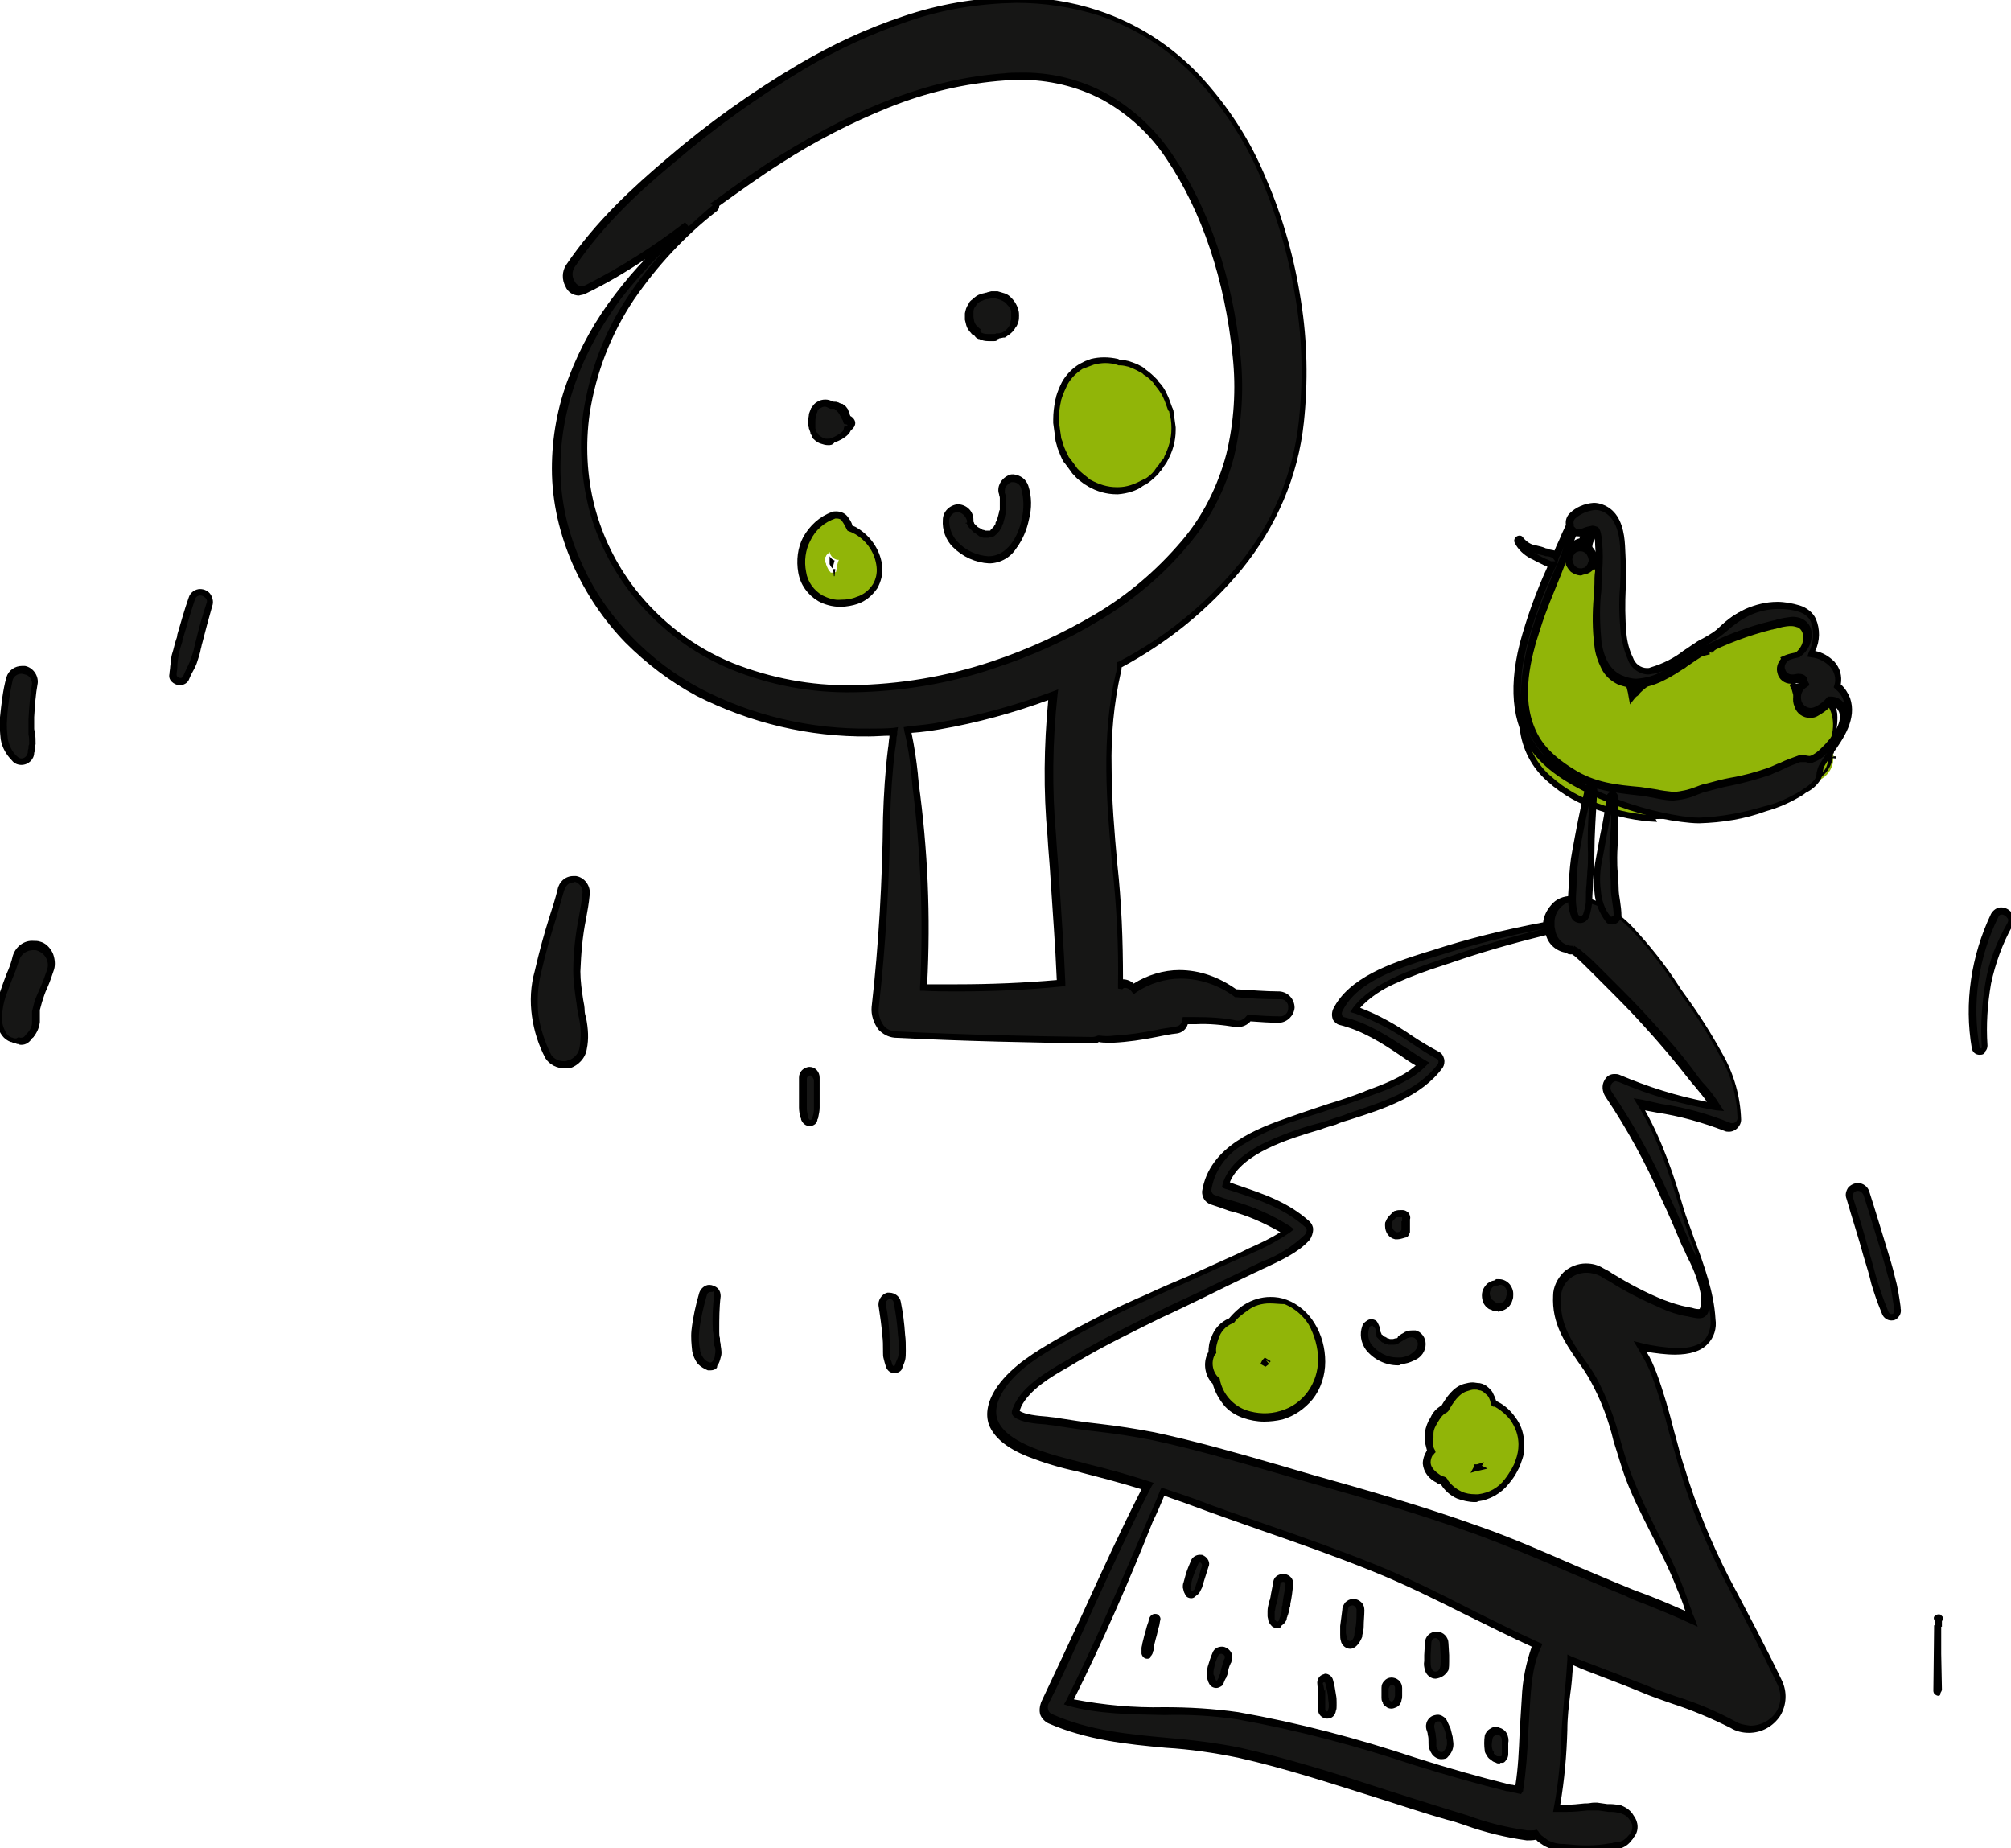
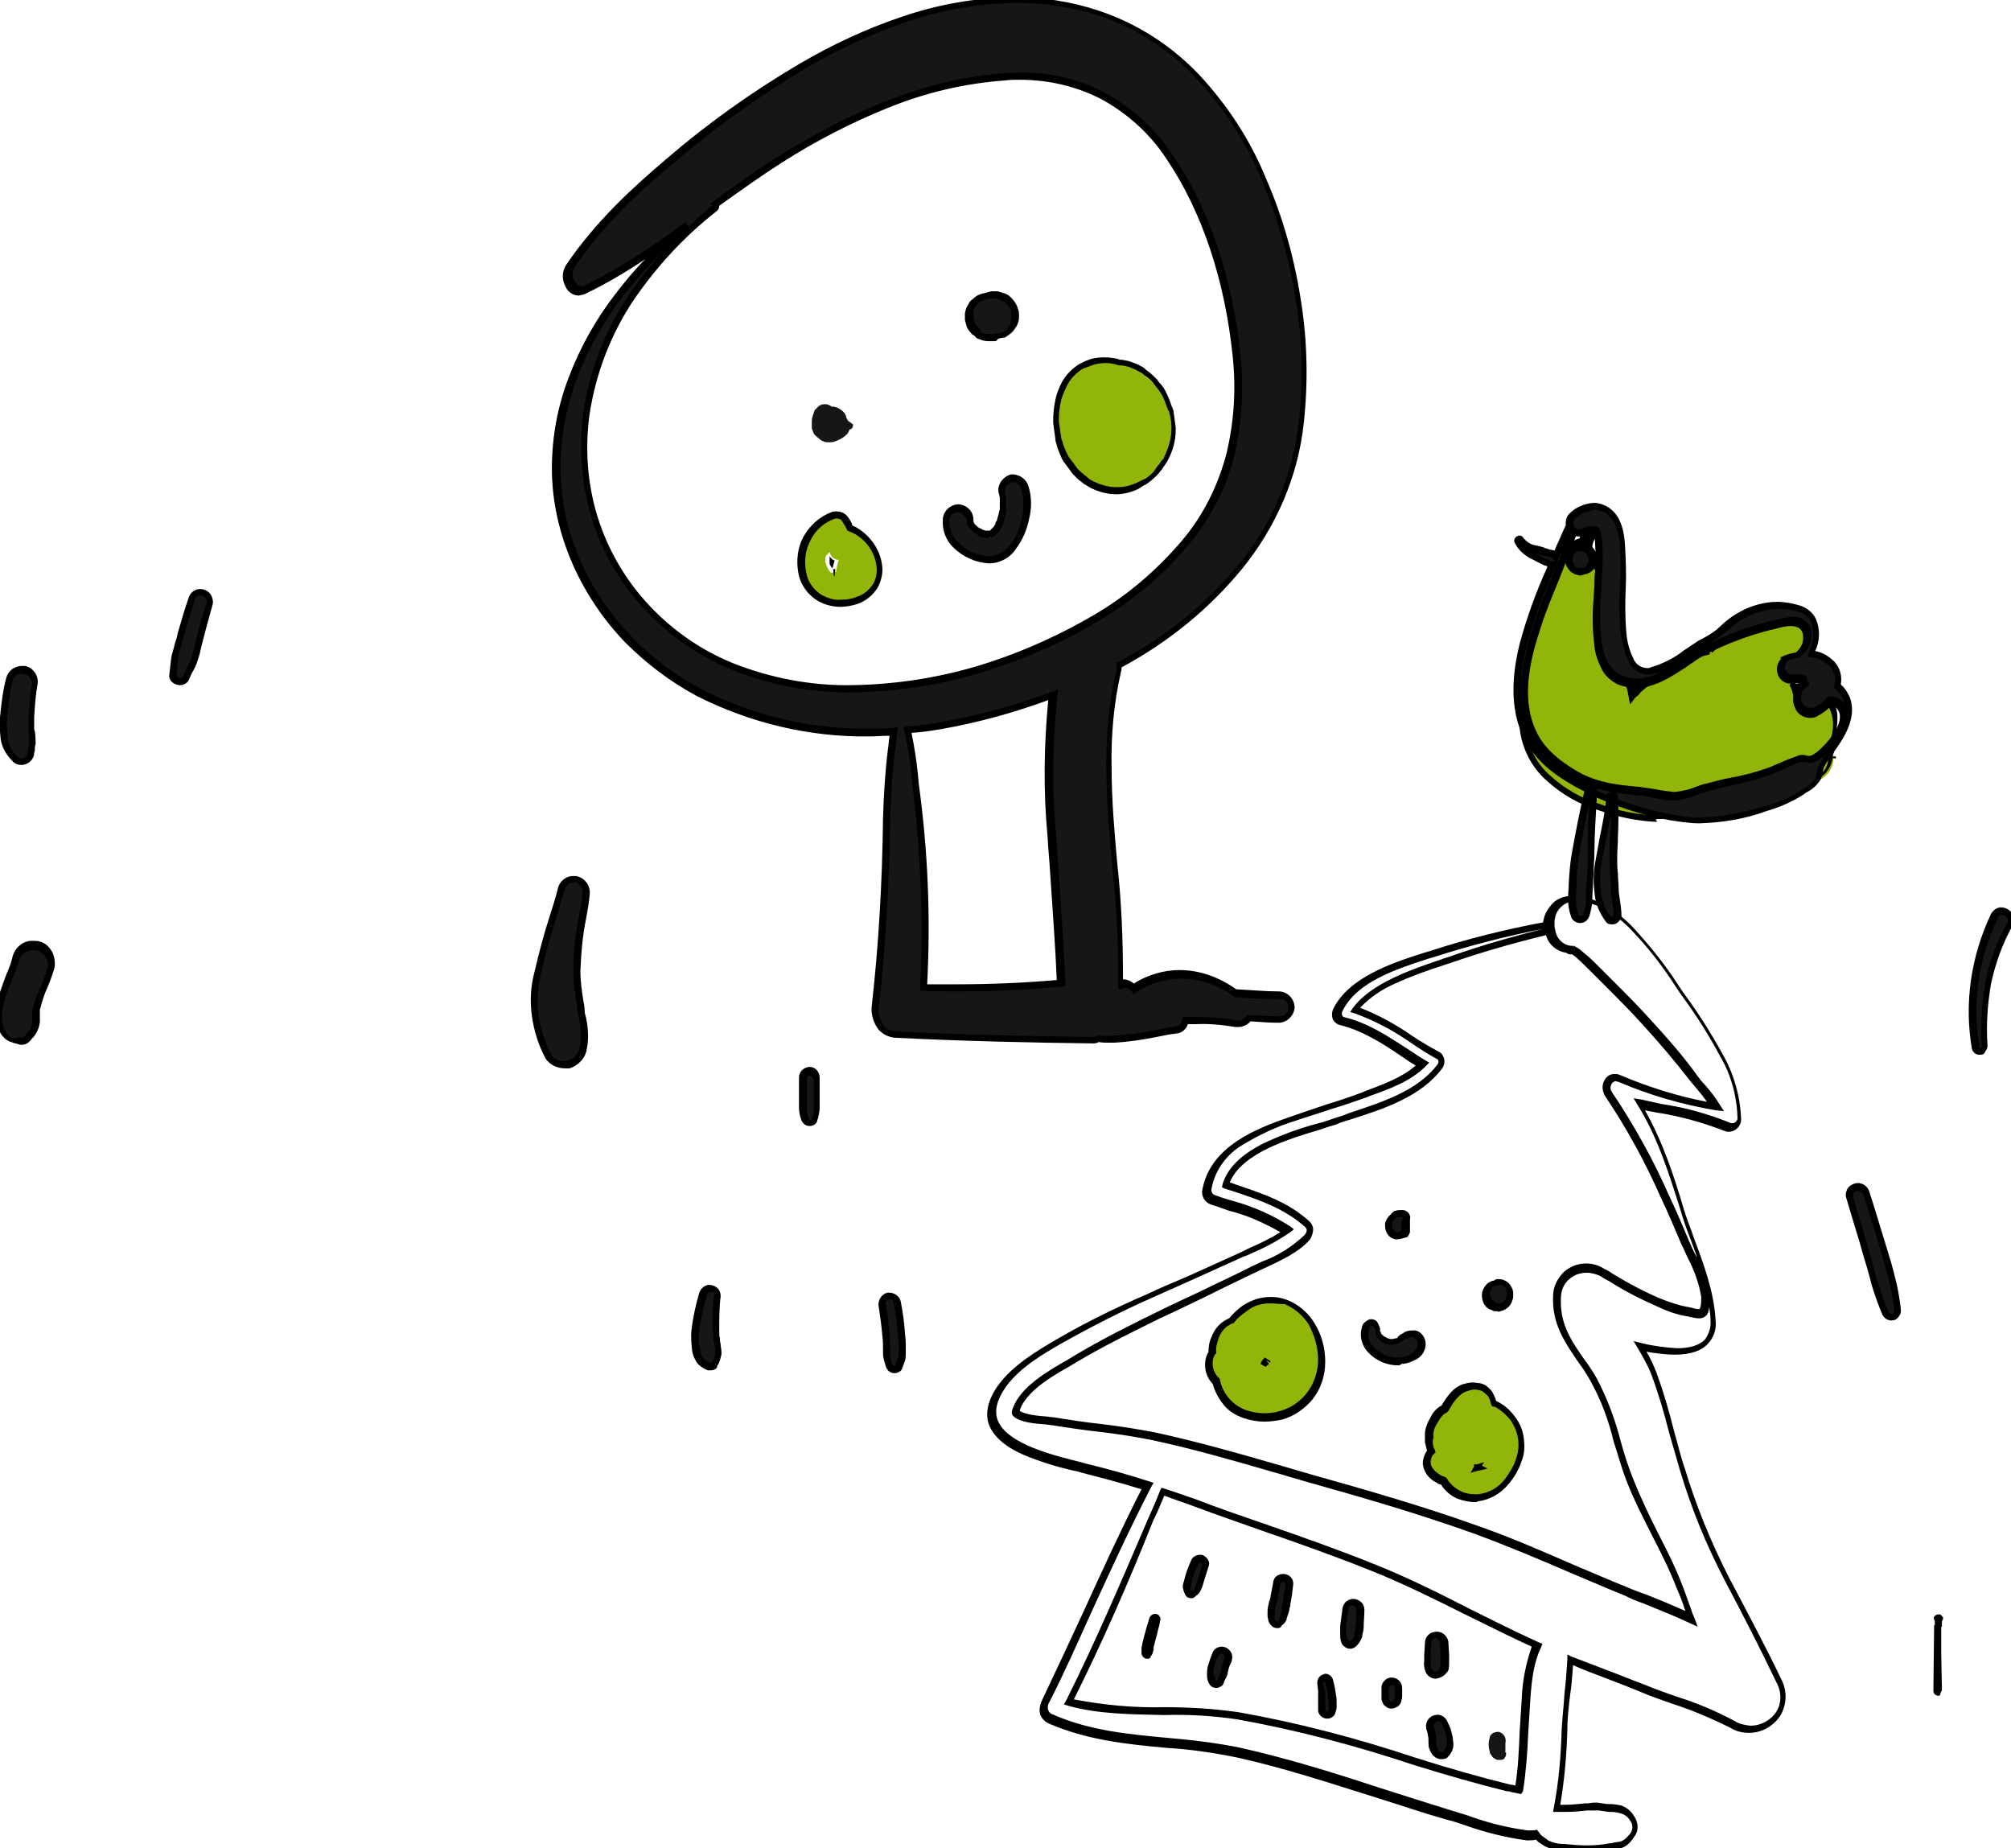
<svg xmlns="http://www.w3.org/2000/svg" xmlns:xlink="http://www.w3.org/1999/xlink" version="1.1" id="Group_652" x="0px" y="0px" width="282.4px" height="259.5px" viewBox="0 0 282.4 259.5" style="enable-background:new 0 0 282.4 259.5;" xml:space="preserve">
  <style type="text/css">
	.st0{clip-path:url(#SVGID_00000034069910814662761030000003210438167198437054_);}
	.st1{fill:#161615;}
	.st2{fill:#91B508;}
</style>
  <g id="Group_651" transform="translate(0 0)">
    <g>
      <defs>
        <rect id="SVGID_1_" width="282.4" height="259.5" />
      </defs>
      <clipPath id="SVGID_00000158011525321361834630000008908385538794504324_">
        <use xlink:href="#SVGID_1_" style="overflow:visible;" />
      </clipPath>
      <g id="Group_650" transform="translate(0 0)" style="clip-path:url(#SVGID_00000158011525321361834630000008908385538794504324_);">
        <path id="Path_1132" class="st1" d="M81.1,136.4c-0.1-3.6,0.8-7.2,1.3-10.8c0.1-1-0.5-1.9-1.5-2.1c-1-0.1-1.9,0.6-2.1,1.5     c-1.1,3.8-2.4,7.5-3.2,11.4c-0.5,2-0.6,4.1-0.4,6.2c0.3,2,0.9,3.9,1.9,5.8c0.6,0.9,1.8,1.4,2.8,1.1c1.1-0.3,1.9-1.2,2.1-2.3     c0.2-1.8,0.1-3.5-0.3-5.3C81.4,140.1,81.2,138.2,81.1,136.4" />
        <path id="Path_1132_-_Outline" d="M79.3,150L79.3,150c-1.1,0-2.1-0.5-2.7-1.4c-1-1.9-1.6-3.8-1.9-5.9c-0.3-2.1-0.2-4.3,0.4-6.4     c0.6-2.6,1.3-5.2,2.1-7.7c0.4-1.2,0.8-2.5,1.1-3.7c0.2-1.1,1.1-1.9,2.2-1.9c0.1,0,0.3,0,0.4,0c1.2,0.2,2.1,1.4,1.9,2.7     c-0.1,1.1-0.3,2.2-0.5,3.3c-0.5,2.4-0.7,4.9-0.8,7.4c0,1.3,0.2,2.7,0.4,4c0.1,0.5,0.2,1,0.2,1.5c0,0.3,0.1,0.7,0.2,1     c0.3,1.5,0.4,3,0.1,4.4c-0.2,1.3-1.2,2.3-2.4,2.7C79.8,150,79.6,150,79.3,150z M80.5,123.9c-0.9,0-1.2,0.9-1.3,1.2     c-0.4,1.3-0.7,2.5-1.1,3.8c-0.8,2.5-1.5,5-2.1,7.6c-0.5,2-0.6,4-0.4,6c0.3,2,0.9,3.8,1.8,5.6c0.4,0.6,1.1,0.9,1.8,0.9l0,0     c0.2,0,0.3,0,0.5-0.1c0.9-0.2,1.6-1,1.7-1.9c0.2-1.3,0.2-2.7-0.1-4.1c-0.1-0.3-0.1-0.7-0.2-1c-0.1-0.5-0.1-0.9-0.2-1.4     c-0.2-1.4-0.4-2.8-0.4-4.2c0-2.5,0.3-5.1,0.8-7.6c0.2-1.1,0.4-2.2,0.5-3.3c0.1-0.7-0.4-1.4-1.1-1.6     C80.7,123.9,80.6,123.9,80.5,123.9L80.5,123.9z" />
        <path id="Path_1133" class="st2" d="M257.3,106.5C257.3,106.7,257.3,106.7,257.3,106.5" />
-         <path id="Path_1133_-_Outline" class="st2" d="M176.6,332.5" />
        <path id="Path_1134" class="st2" d="M257.3,106.2c0,0.1,0,0.1,0,0.1C257.3,106.3,257.3,106.3,257.3,106.2" />
        <path id="Path_1134_-_Outline" d="M257.8,106.4l-1-0.1c0,0,0,0,0,0c0,0,0-0.1,0-0.1l1,0c0,0,0,0,0,0v0     C257.8,106.3,257.8,106.4,257.8,106.4z" />
        <path id="Path_1135" class="st2" d="M257.2,104.7c0-0.1,0-0.1,0-0.2c1.1-2.3,0.9-5.4-1.1-6.9c-1.1-0.9-2.6-1-3.9-0.4     c-0.1-0.4-0.2-0.8-0.4-1.2c0.1-0.2,0.3-0.4,0.4-0.7c0.5-0.7,0.9-1.5,1.3-2.2c0.1-0.2,0.2-0.5,0.3-0.7c-0.2,0.6,0.7-2.2,0.2-1     c0.8-1.9,0-4.1-1.8-5.1c-0.8-0.5-1.7-0.7-2.7-0.6c-0.4,0.1-0.8,0.2-1.2,0.3c-0.1,0-0.2,0-0.3,0c-1.5,0.1-2.9,0.6-4.2,1.5     c-0.8,0.6-1.5,1.2-2.2,1.9c-0.4,0.4-0.8,0.8-1.3,1.2c-0.3,0.2-0.9,0.6-0.7,0.6c-0.6,0.1-1.1,0.3-1.7,0.4c-0.8,0.3-1.5,0.9-2,1.5     c-0.2,0.1-0.6,0.3-0.7,0.4c-0.6,0.3-1.2,0.5-1.7,0.8c-1.4,0.5-2.8,1.3-3.9,2.4c-0.2,0.2-0.4,0.5-0.6,0.7c-0.2-1.4-0.8-2.8-1.5-4     c-0.1-0.2-0.3-0.5-0.4-0.7c-0.1-0.3-0.2-0.5-0.3-0.7l-0.1-0.6c-0.2-0.5-0.4-1-0.7-1.4c0.1,0.1-0.1-0.9-0.1-0.9     c-0.1-2-0.3-4.1-0.6-6.1c-0.2-1.1-0.6-2.1-1-3.1c-0.6-1.3-1.6-2.8-0.6-4.2c0.3-0.5-0.3-1-0.7-0.6c-0.3,0.3-0.5,0.7-0.6,1.2l0,0     c-1.1-0.1-2,1.5-2.7,2.3c-1.5,1.8-2.7,3.8-3.5,6c-1,2.9-1.7,6-2.2,9c-0.4,2.9-0.4,5.8,0,8.6c0.4,5.7,5.9,9.6,10.8,11.1     c2.6,1,5.4,1.5,8.2,1.6c2.8,0,5.6-0.5,8.3-1.5c2.4-1,4.8-2.6,7-3.5c1.1-0.4,2.1-0.9,3.1-1.5c0.8,1,2,1.5,3.2,1.4     c1.8-0.3,3.1-2,2.8-3.8c0-0.1,0-0.1,0-0.2c0,0.1,0.1,0.2,0.1,0.3c0,0.1,0,0.2,0,0.3C257.4,105.7,257.3,105.2,257.2,104.7     L257.2,104.7z" />
        <path id="Path_1135_-_Outline" d="M232.7,115.4c-2.8-0.1-5.5-0.7-8.1-1.6c-2.7-0.8-5.2-2.2-7.3-4.1c-2.2-1.9-3.6-4.6-3.9-7.5     l0-0.5c-0.3-2.8-0.3-5.6,0.1-8.3c0-0.3,0.1-0.5,0.1-0.8c0.4-2.8,1.1-5.6,2-8.3c0.8-2.3,2-4.4,3.5-6.2c0.1-0.2,0.3-0.4,0.4-0.6     c0.6-0.8,1.3-1.7,2.3-1.9c0.1-0.4,0.4-0.7,0.6-1c0.2-0.2,0.4-0.3,0.7-0.3c0.3,0,0.6,0.2,0.8,0.5c0.2,0.3,0.2,0.7,0,1     c-0.6,1-0.2,2,0.4,3.1c0.1,0.2,0.2,0.4,0.3,0.6c0.4,1,0.8,2.1,1,3.2c0.3,1.3,0.4,2.7,0.4,4c0,0.7,0.1,1.4,0.1,2.1v0     c0.1,0.3,0.1,0.6,0.1,0.9c0,0.1,0.1,0.2,0.1,0.3c0.2,0.3,0.4,0.7,0.5,1.1l0,0l0.1,0.5l0,0c0.1,0.2,0.2,0.4,0.3,0.6     c0.1,0.2,0.3,0.4,0.4,0.7c0.6,1,1.1,2,1.4,3.1c1.1-1.1,2.4-1.9,3.8-2.4l0.2-0.1c0.6-0.3,1.2-0.5,1.7-0.8l0.1,0     c0.1-0.1,0.4-0.2,0.5-0.3c0.6-0.7,1.3-1.2,2.1-1.5c0.4-0.2,0.8-0.3,1.3-0.4l0.3-0.1c0.1-0.1,0.3-0.3,0.4-0.4     c0.1-0.1,0.2-0.2,0.3-0.2c0.2-0.2,0.5-0.4,0.7-0.7c0.2-0.2,0.4-0.3,0.5-0.5c0.1-0.1,0.3-0.3,0.4-0.4c0.6-0.6,1.2-1.1,1.9-1.6     c1.3-0.9,2.8-1.4,4.4-1.5c0,0,0.2,0,0.3,0c0.1,0,0.2-0.1,0.3-0.1c0.3-0.1,0.6-0.1,0.9-0.2c0.1,0,0.3,0,0.4,0     c0.9,0,1.8,0.3,2.6,0.7c1,0.5,1.7,1.4,2.1,2.4c0.3,0.9,0.3,1.9,0.1,2.8c0,0.1-0.1,0.3-0.1,0.4c0,0.2-0.1,0.4-0.2,0.6     c0,0.2-0.1,0.3-0.1,0.4h0l0,0l0,0c-0.1,0.2-0.2,0.5-0.3,0.7v0c-0.3,0.7-0.7,1.4-1.1,2l-0.2,0.3c-0.1,0.1-0.2,0.3-0.3,0.4     c0.1,0.2,0.1,0.3,0.2,0.5c0.4-0.1,0.9-0.2,1.3-0.2c0.9,0,1.8,0.3,2.6,0.9c1.1,0.9,1.7,2.1,1.9,3.5c0.1,1.3-0.1,2.7-0.6,3.9     c0,0,0,0.1,0,0.1v0c0.1,0.5,0.2,1.1,0.1,1.6h-0.1c0,1.9-1.3,3.6-3.2,3.9c-0.2,0-0.4,0.1-0.6,0.1c-1.1-0.1-2.1-0.5-2.8-1.3     c-0.9,0.5-1.7,0.9-2.7,1.3l-0.1,0.1c-1,0.4-2.1,1-3.2,1.6c-1.3,0.7-2.5,1.4-3.9,1.9c-2.7,1.1-5.6,1.6-8.4,1.6L232.7,115.4z      M222,76.7c-0.6,0.1-1.2,0.8-1.7,1.5c-0.2,0.2-0.3,0.4-0.5,0.6c-1.5,1.7-2.6,3.7-3.4,5.8c-0.9,2.7-1.6,5.4-2,8.2     c0,0.3-0.1,0.5-0.1,0.8c-0.4,2.7-0.4,5.4-0.1,8.1l0,0.5c0.3,2.6,1.6,5.1,3.6,6.8c2,1.8,4.3,3.1,6.9,3.9c2.6,1,5.3,1.5,8.1,1.6     c2.8,0.1,5.5-0.4,8.1-1.5c1.3-0.5,2.5-1.2,3.8-1.9c1.1-0.6,2.2-1.2,3.2-1.6l0.1-0.1c1-0.4,2-0.9,2.9-1.4l0.4-0.2l0.3,0.3     c0.6,0.7,1.4,1.2,2.3,1.2c0.1,0,0.3,0,0.4,0c1.6-0.2,2.6-1.7,2.4-3.2c0-0.1,0-0.1,0-0.2l0.1,0c0-0.3-0.1-0.6-0.1-0.8l0-0.1v-0.1     c0,0,0-0.1,0-0.1l0-0.1l0-0.1l0.1-0.1c1.2-2.7,0.5-5.2-0.9-6.3c-0.6-0.4-1.3-0.7-2-0.7c-0.5,0-1,0.1-1.4,0.3l-0.6,0.3l-0.1-0.6     c-0.1-0.4-0.2-0.8-0.4-1.1l-0.1-0.2l0.2-0.2c0.1-0.2,0.3-0.4,0.4-0.6l0.2-0.3c0.4-0.6,0.8-1.2,1.1-1.9c0.1-0.2,0.1-0.4,0.2-0.5     c0-0.1,0-0.1,0-0.2c0-0.1,0.1-0.2,0.1-0.3c0-0.2,0.1-0.4,0.2-0.6l0,0c0.7-1.7,0-3.6-1.6-4.5c-0.6-0.4-1.3-0.6-2-0.6     c-0.1,0-0.2,0-0.3,0c-0.2,0-0.5,0.1-0.7,0.1c-0.1,0-0.3,0.1-0.4,0.1l-0.1,0h-0.1c0,0-0.1,0-0.3,0c-1.4,0.1-2.8,0.6-3.9,1.4     c-0.6,0.4-1.2,0.9-1.8,1.5c-0.1,0.1-0.3,0.3-0.4,0.4c-0.2,0.2-0.4,0.3-0.5,0.5c-0.2,0.2-0.5,0.5-0.7,0.7     c-0.1,0.1-0.2,0.2-0.3,0.3c-0.1,0.1-0.3,0.2-0.3,0.2c0.1-0.1,0.1-0.3,0.1-0.5c-0.1-0.2-0.2-0.3-0.4-0.3l0.1,1     c-0.2,0-0.4,0.1-0.5,0.1c-0.4,0.1-0.7,0.2-1.1,0.3c-0.7,0.3-1.3,0.8-1.8,1.4l-0.1,0.1l-0.1,0c-0.2,0.1-0.4,0.2-0.6,0.3l-0.1,0.1     h0c-0.6,0.3-1.2,0.5-1.8,0.8l-0.2,0.1c-1.3,0.5-2.5,1.2-3.5,2.2c-0.1,0.2-0.3,0.4-0.5,0.5l-0.2,0.2l-0.7,0.9l-0.2-1.1     c-0.2-1.4-0.7-2.6-1.5-3.8c-0.1-0.2-0.3-0.4-0.4-0.7l0-0.1l0-0.1c-0.1-0.2-0.2-0.4-0.3-0.6l-0.1-0.1l-0.1-0.6     c-0.1-0.3-0.2-0.6-0.4-0.9c-0.1-0.2-0.2-0.3-0.2-0.5l0.8-0.6c-0.2-0.2-0.5-0.2-0.7,0c-0.1,0.1-0.1,0.2-0.1,0.3     c0-0.2-0.1-0.5-0.1-0.7c0,0,0-0.1,0-0.1v0c-0.1-0.7-0.1-1.4-0.1-2.1c0-1.3-0.2-2.6-0.4-3.9c-0.2-1-0.6-2-1-3     c-0.1-0.2-0.2-0.4-0.3-0.6c-0.6-0.9-0.8-2.1-0.7-3.2l0,0.1l-0.2,0.6L222,76.7z" />
        <path id="Path_1136" class="st2" d="M257.3,106.4L257.3,106.4L257.3,106.4L257.3,106.4" />
        <path id="Path_1136_-_Outline" d="M257.8,106.5l-1-0.1v-0.1l1,0V106.5L257.8,106.5z" />
        <path id="Path_1137" class="st2" d="M213.7,202.2c-0.1-1-0.5-2-1.1-2.9c-0.7-0.9-1.5-1.6-2.5-2.1c-0.1,0-0.1-0.1-0.2-0.1     c-0.1-0.5-0.3-0.9-0.5-1.3c-0.2-0.2-0.3-0.4-0.5-0.6c-0.3-0.3-0.7-0.5-1.1-0.6c-0.6-0.2-1.3-0.2-1.9,0c-1.3,0.4-2.3,1.8-3,3     c-0.1,0-0.1,0.1-0.2,0.1c-0.5,0.4-1,0.9-1.3,1.5c-0.4,0.6-0.7,1.2-0.7,1.9c0,0.4,0,0.9,0,1.3c0,0.5,0.2,0.9,0.3,1.3     c-0.1,0.1-0.2,0.2-0.3,0.3c-0.3,0.4-0.4,0.9-0.4,1.4c0.1,1,0.8,1.9,1.8,2.3c0.2,0.1,0.4,0.2,0.6,0.2c0,0.1,0.1,0.1,0.1,0.2     c0.5,0.7,1.3,1.3,2.1,1.7c0.9,0.4,1.8,0.5,2.7,0.5c1.6-0.2,3.1-1,4.1-2.3c0.4-0.6,0.8-1.2,1.2-1.8c0.3-0.5,0.5-1,0.6-1.6     C213.7,203.9,213.8,203.1,213.7,202.2" />
        <path id="Path_1137_-_Outline" d="M207.1,210.9L207.1,210.9c-0.8,0-1.7-0.2-2.5-0.5c-0.9-0.4-1.7-1.1-2.2-1.9     c0,0-0.1-0.1-0.1-0.1l-0.1,0c-0.2,0-0.3-0.1-0.4-0.2c-1.1-0.5-1.9-1.5-2-2.7c0-0.6,0.2-1.2,0.5-1.7c0,0,0.1-0.1,0.1-0.1     c-0.1-0.4-0.2-0.8-0.3-1.2v0v0c0-0.2,0-0.4,0-0.7c0-0.2,0-0.4,0-0.7v0c0.1-0.7,0.4-1.5,0.8-2.1c0.3-0.7,0.8-1.2,1.4-1.6l0,0     l0.1,0c0.7-1.2,1.7-2.7,3.2-3.1c0.4-0.1,0.8-0.2,1.2-0.2c0.3,0,0.6,0.1,1,0.1c0.5,0.1,0.9,0.3,1.3,0.7l0,0     c0.2,0.2,0.4,0.4,0.5,0.6l0,0l0,0c0.2,0.4,0.4,0.8,0.5,1.2c1.1,0.5,2,1.3,2.7,2.3c0.7,0.9,1.1,2,1.2,3.1c0.1,0.9,0.1,1.8-0.2,2.7     c-0.2,0.6-0.4,1.2-0.7,1.7l-0.1,0.2c-0.3,0.6-0.7,1.1-1.1,1.6c-1.1,1.4-2.7,2.3-4.4,2.5C207.5,210.9,207.3,210.9,207.1,210.9z      M201.2,202.5c0,0.4,0.1,0.8,0.3,1.1l0.1,0.3l-0.2,0.2c0,0.1-0.1,0.1-0.1,0.1c0,0-0.1,0.1-0.1,0.1c-0.2,0.3-0.3,0.7-0.3,1     c0,1,1.1,1.6,1.5,1.9c0.1,0,0.2,0.1,0.3,0.1c0.1,0,0.2,0.1,0.3,0.1l0.1,0.1l0.1,0.1c0,0,0,0.1,0.1,0.1c0,0,0,0.1,0,0.1l0,0     c0.5,0.7,1.1,1.2,1.9,1.6c0.6,0.3,1.3,0.4,2,0.4l0,0c0.1,0,0.3,0,0.4,0c1.5-0.2,2.8-0.9,3.7-2.1c0.4-0.5,0.7-1,1-1.5l0.1-0.2     c0.3-0.5,0.4-0.9,0.6-1.5c0.2-0.7,0.3-1.5,0.2-2.3c-0.1-1-0.5-1.9-1-2.7c-0.6-0.8-1.4-1.5-2.3-2l-0.1,0c0,0-0.1,0-0.1,0l-0.2-0.1     l-0.1-0.2c-0.1-0.4-0.2-0.8-0.4-1.1c-0.1-0.2-0.3-0.3-0.5-0.5c-0.2-0.2-0.5-0.4-0.8-0.4l0,0c-0.2-0.1-0.4-0.1-0.7-0.1     c-0.3,0-0.6,0.1-0.9,0.2c-1.2,0.3-2.1,1.7-2.7,2.8l-0.1,0.1l-0.1,0.1c0,0-0.1,0-0.1,0.1l-0.1,0c-0.5,0.3-0.8,0.8-1.1,1.3l0,0l0,0     c-0.3,0.5-0.6,1-0.6,1.6c0,0.2,0,0.4,0,0.6C201.2,202.1,201.2,202.3,201.2,202.5z" />
        <path id="Path_1138" class="st2" d="M207.5,206L207.5,206C207.5,206,207.5,206,207.5,206" />
        <path id="Path_1138_-_Outline" d="M206.5,206.8l0.5-0.9l0-0.3h0.4l1-0.3l-0.3,0.5l0.8,0.4l-1.3,0.3c0,0,0,0-0.1,0L206.5,206.8z" />
        <path id="Path_1139" class="st2" d="M176.8,190.8L176.8,190.8c0-0.1,0-0.1-0.1-0.2C176.7,190.7,176.7,190.7,176.8,190.8     L176.8,190.8L176.8,190.8L176.8,190.8L176.8,190.8L176.8,190.8C176.8,190.8,176.8,190.8,176.8,190.8L176.8,190.8L176.8,190.8     L176.8,190.8" />
        <path id="Path_1139_-_Outline" d="M177.9,192.3l-1.2-0.9h-0.2l-0.1-0.3l-0.1-0.1v-0.1l-0.3-1.4l0.6,0.5l0-0.1l0.4,0.4l0.2,0.1     l0,0l0,0l0.1,0c0,0,0.1,0.1,0.1,0.1l0,0l0,0.2h0L177.9,192.3z" />
        <path id="Path_1140" class="st2" d="M184.1,186c-0.8-1.4-2.1-2.5-3.7-3.1c-1.8-0.7-3.9-0.4-5.5,0.7c-0.8,0.5-1.5,1.1-2.1,1.8     c-1.1,0.5-1.9,1.4-2.3,2.5c-0.3,0.7-0.4,1.4-0.4,2.1c0,0.1-0.1,0.1-0.1,0.2c-0.7,1.3-0.4,2.9,0.7,3.9c0.5,2.1,2,3.9,4,4.6     c1.6,0.6,3.4,0.6,5.1,0.1c1.5-0.5,2.9-1.4,3.9-2.6C186.1,193.2,185.9,189,184.1,186" />
        <path id="Path_1140_-_Outline" d="M177.5,199.6L177.5,199.6c-1,0-2-0.2-2.9-0.5c-1.1-0.4-2.1-1-2.8-1.9c-0.7-0.9-1.2-1.8-1.5-2.9     c-1.1-1.1-1.4-2.9-0.7-4.3c0,0,0-0.1,0.1-0.1c0-0.7,0.1-1.5,0.4-2.1c0.4-1.2,1.3-2.2,2.5-2.7c0.6-0.7,1.3-1.4,2.1-1.9     c1.1-0.7,2.4-1.1,3.7-1.1c0.8,0,1.5,0.1,2.3,0.4c1.6,0.6,3,1.8,3.9,3.3c1,1.6,1.5,3.5,1.5,5.4c0,1.9-0.6,3.8-1.8,5.3     c-1.1,1.3-2.5,2.3-4.2,2.8C179.2,199.5,178.4,199.6,177.5,199.6z M178.3,183c-1.1,0-2.2,0.3-3.1,1c-0.7,0.5-1.4,1-1.9,1.7     l-0.1,0.1l-0.1,0c-1,0.4-1.7,1.2-2,2.2c-0.2,0.6-0.4,1.2-0.3,1.9v0.1l-0.1,0.1c0,0-0.1,0.1-0.1,0.1c0,0,0,0,0,0     c-0.6,1.1-0.3,2.5,0.6,3.3l0.1,0.1l0,0.1c0.4,2,1.8,3.6,3.7,4.3c1.5,0.5,3.2,0.6,4.8,0.1c3.2-0.9,5.3-3.9,5.3-7.2     c0-1.7-0.5-3.4-1.3-4.9c-0.8-1.3-2-2.3-3.4-2.9C179.7,183.1,179,183,178.3,183z" />
        <path id="Path_1141" class="st2" d="M177.9,191C177.9,191,177.9,191,177.9,191L177.9,191l0.1-0.1C177.9,191,177.9,191,177.9,191" />
        <path id="Path_1141_-_Outline" d="M178.3,191.3L178.3,191.3l-0.8-0.5c0-0.1,0.1-0.2,0.1-0.2l0.8,0.5l0,0.1L178.3,191.3     L178.3,191.3L178.3,191.3L178.3,191.3z" />
        <path id="Path_1142" class="st2" d="M177.6,191.3L177.6,191.3l0.1-0.1l0,0C177.7,191.2,177.6,191.3,177.6,191.3" />
        <path id="Path_1142_-_Outline" d="M177.7,191.9l-0.7-0.4l0.2-0.4c0.1-0.2,0.2-0.3,0.4-0.4l0.2,0.3l0.1-0.1l0,0l-0.1,0.1l0.4,0.5     l-0.1,0.1L177.7,191.9z" />
        <path id="Path_1143" class="st1" d="M114.7,154.2c0-0.9,0-1.9,0-2.8c0-0.5-0.4-0.9-0.9-1c-0.5,0-0.9,0.4-1,0.9c0,0,0,0,0,0.1     c0,0.9,0,1.9,0,2.8c0,0.5,0,0.9,0,1.4c0,0.5,0.1,1,0.3,1.5c0.1,0.4,0.5,0.6,0.9,0.5c0.2-0.1,0.4-0.3,0.5-0.5     c0.2-0.5,0.3-1,0.3-1.5C114.7,155.1,114.7,154.7,114.7,154.2" />
        <path id="Path_1143_-_Outline" d="M113.7,158.1c-0.6,0-1-0.4-1.2-0.9c0-0.1,0-0.2-0.1-0.3c-0.1-0.4-0.2-0.9-0.2-1.4     c0-0.2,0-0.5,0-0.7s0-0.5,0-0.7c0-0.9,0-1.9,0-2.8c0-0.8,0.6-1.4,1.4-1.5h0.1c0.8,0,1.4,0.7,1.4,1.5c0,0.5,0,0.9,0,1.4     c0,0.5,0,0.9,0,1.4c0,0.5,0,0.9,0,1.4c0,0.5-0.1,0.9-0.2,1.4c0,0.1,0,0.2-0.1,0.2C114.8,157.7,114.3,158.1,113.7,158.1z      M113.8,151L113.8,151c-0.3,0-0.5,0.2-0.5,0.5c0,0.9,0,1.9,0,2.8c0,0.2,0,0.5,0,0.7s0,0.5,0,0.7c0,0.4,0.1,0.7,0.2,1.1     c0,0.1,0,0.2,0.1,0.3c0,0.1,0.2,0.2,0.3,0.1c0.1,0,0.1-0.1,0.1-0.1c0-0.1,0-0.2,0.1-0.2c0.1-0.4,0.2-0.7,0.2-1.1     c0-0.5,0-0.9,0-1.4c0-0.5,0-0.9,0-1.4c0-0.5,0-0.9,0-1.4C114.1,151.2,114,151,113.8,151L113.8,151z" />
        <path id="Path_1144" class="st1" d="M272.3,232.4c0-0.8,0-1.6,0-2.4l0-1.2c0-0.1,0-0.2,0-0.4c0,0.1,0,0.2,0,0.3l0,1.2l0,2.5     l-0.1,5c0,0.1,0.1,0.1,0.2,0.1c0.1,0,0.1-0.1,0.1-0.1C272.3,235.8,272.3,234.1,272.3,232.4" />
        <path id="Path_1144_-_Outline" d="M272.2,238.1c-0.2,0-0.3-0.1-0.5-0.2c-0.1-0.1-0.2-0.3-0.2-0.5l0.1-8.8c0-0.1,0-0.2,0-0.3v-0.1     h1v0c0,0.2,0,0.3,0,0.4l0,1.2c0,0.4,0,0.8,0,1.2s0,0.8,0,1.2l0.1,5c0,0.2-0.1,0.3-0.2,0.5C272.5,238,272.4,238.1,272.2,238.1z" />
        <path id="Path_1145" class="st1" d="M272.2,227.5c0,0.3,0,0.6,0,0.9C272.2,228.1,272.2,227.8,272.2,227.5" />
        <path id="Path_1145_-_Outline" d="M272.7,228.4h-1c0-0.3,0-0.7,0-1h1C272.7,227.8,272.7,228.1,272.7,228.4z" />
        <path id="Path_1146" class="st1" d="M272.1,227.2c0.1,0.1,0.1,0.2,0.1,0.3c0-0.1,0-0.2,0.1-0.3C272.5,227,271.9,227,272.1,227.2" />
        <path id="Path_1146_-_Outline" d="M272.7,227.6l-1,0c0,0,0,0,0,0c-0.1-0.2-0.2-0.4-0.1-0.6c0.2-0.3,0.6-0.4,0.9-0.3     c0.1,0.1,0.2,0.2,0.3,0.3C272.9,227.1,272.9,227.4,272.7,227.6C272.7,227.5,272.7,227.6,272.7,227.6z" />
        <path id="Path_1147" class="st1" d="M211.4,245.9c0-0.1,0-0.3,0-0.4l0,0.3c0-0.1,0-0.1,0-0.2c0-0.1,0-0.1,0-0.2     c0-0.2,0-0.4,0-0.5c0-0.1,0-0.2,0-0.2c0.1-0.3,0-0.7-0.1-0.9c-0.2-0.3-0.4-0.5-0.7-0.6c-0.3-0.1-0.6,0-0.9,0.1     c-0.3,0.2-0.5,0.4-0.5,0.7c-0.2,0.6-0.2,1.3,0,1.9c0,0.2,0.1,0.4,0.2,0.5c0.1,0.1,0.1,0.2,0.2,0.3c0.1,0.1,0.2,0.2,0.3,0.2     c0.1,0.1,0.3,0.2,0.4,0.2c0.2,0,0.4,0,0.6,0c0.1,0,0.1-0.1,0.2-0.1c0.1,0,0.2-0.1,0.2-0.2c0.1-0.1,0.2-0.3,0.2-0.5     c0,0,0-0.1,0-0.1c0,0,0-0.1,0-0.1C211.4,246,211.3,246,211.4,245.9" />
-         <path id="Path_1147_-_Outline" d="M210.5,247.6c-0.1,0-0.3,0-0.4-0.1c-0.2-0.1-0.4-0.1-0.6-0.3c-0.1-0.1-0.3-0.2-0.4-0.3l0,0     c-0.1-0.1-0.2-0.2-0.3-0.4l0,0c-0.1-0.2-0.3-0.4-0.3-0.7c-0.1-0.7-0.1-1.4,0-2.1c0.1-0.4,0.4-0.8,0.8-1c0.3-0.2,0.6-0.3,0.9-0.2     c0.2,0,0.3,0,0.4,0.1c0.4,0.1,0.8,0.4,1,0.8c0.2,0.4,0.3,0.9,0.2,1.3c0,0,0,0.1,0,0.1c0,0,0,0.1,0,0.1c0,0.1,0,0.3,0,0.4v0     c0,0.1,0,0.2,0,0.3v0c0,0,0,0.1,0,0.1c0,0.1,0,0.1,0,0.2c0,0,0,0,0,0.1l0,0c0,0.1,0,0.1,0,0.2v0c0,0,0,0,0,0.1v0     c0,0.3-0.1,0.6-0.3,0.8c-0.1,0.2-0.2,0.3-0.4,0.4l0,0l-0.1,0l-0.1,0l-0.1,0l-0.1,0C210.7,247.6,210.6,247.6,210.5,247.6z      M209.9,246.3c0.1,0.1,0.1,0.1,0.2,0.2l0,0c0.1,0.1,0.2,0.1,0.3,0.1h0c0,0,0.1,0,0.1,0c0.1,0,0.1,0,0.2,0l0,0l0.1,0c0,0,0,0,0,0     l0,0c0,0,0.1-0.1,0.1-0.2c0,0,0-0.1,0-0.1c0,0,0,0,0-0.1v0c0-0.1,0-0.1,0-0.2c0,0,0,0,0-0.1l0,0l0-0.3h0c0,0,0,0,0-0.1l0-0.1     c0-0.2,0-0.4,0-0.6v0l0,0c0,0,0-0.1,0-0.1c0,0,0-0.1,0-0.2c0-0.2,0-0.4-0.1-0.6c-0.1-0.1-0.2-0.3-0.4-0.3h0c-0.1,0-0.1,0-0.2,0     c-0.1,0-0.2,0-0.3,0.1c-0.2,0.1-0.3,0.3-0.3,0.4c-0.1,0.5-0.2,1.1,0,1.6c0,0.1,0.1,0.2,0.2,0.3l0,0     C209.7,246.2,209.8,246.3,209.9,246.3L209.9,246.3z" />
        <path id="Path_1148" class="st1" d="M203.7,243.9c0-0.4-0.1-0.8-0.2-1.1c-0.1-0.4-0.3-0.7-0.4-1.1c-0.1-0.3-0.4-0.4-0.7-0.5     c-0.2-0.1-0.5,0-0.7,0.1c-0.5,0.2-0.8,0.8-0.6,1.3c0.1,0.3,0.1,0.6,0.2,0.8c0,0.3,0.1,0.7,0.1,1c0,0.3,0,0.6,0.1,0.9     c0.1,0.3,0.2,0.5,0.3,0.7c0.3,0.5,0.8,0.6,1.3,0.4c0.1,0,0.1-0.1,0.2-0.2c0.4-0.4,0.6-0.9,0.6-1.4     C203.7,244.5,203.7,244.2,203.7,243.9" />
        <path id="Path_1148_-_Outline" d="M202.4,247c-0.5,0-1-0.3-1.3-0.7c-0.2-0.3-0.3-0.5-0.4-0.8v0c-0.1-0.3-0.1-0.5-0.1-0.8     c0-0.1,0-0.1,0-0.2c0-0.3,0-0.6-0.1-0.9c0-0.3-0.1-0.5-0.2-0.8c-0.2-0.8,0.2-1.6,0.9-1.9c0.3-0.1,0.7-0.2,1-0.1h0     c0.4,0.1,0.8,0.4,1,0.8c0.2,0.4,0.3,0.7,0.5,1.1c0.1,0.4,0.2,0.8,0.3,1.2c0,0.3,0.1,0.7,0.1,1c0,0.7-0.3,1.3-0.8,1.8     C203.2,246.9,202.8,247,202.4,247z M201.7,245.2c0.1,0.2,0.2,0.4,0.3,0.6c0.1,0.1,0.2,0.2,0.4,0.2c0.1,0,0.2,0,0.3-0.1     c0.3-0.3,0.5-0.7,0.5-1.1c0-0.3,0-0.6-0.1-0.8c0-0.3-0.1-0.7-0.2-1c-0.1-0.3-0.3-0.7-0.4-1c-0.1-0.1-0.2-0.2-0.3-0.3     c-0.1,0-0.3,0-0.4,0h0c-0.3,0.1-0.4,0.4-0.4,0.8c0.1,0.3,0.1,0.6,0.2,0.9v0c0,0.3,0.1,0.7,0.1,1c0,0.1,0,0.2,0,0.2     C201.7,244.8,201.7,245,201.7,245.2z" />
        <path id="Path_1149" class="st1" d="M202.8,232.3l-0.1-1.7c0-0.6-0.5-1.1-1.1-1.1c-0.6,0-1.1,0.5-1.1,1.1c0,0,0,0,0,0.1l-0.1,1.7     c0,0.3,0,0.6,0,0.9c0,0.4,0,0.8,0.1,1.1c0.1,0.5,0.6,0.8,1.1,0.9c0.5,0,0.9-0.4,1.1-0.9c0.1-0.4,0.1-0.7,0.1-1.1     C202.8,232.9,202.8,232.6,202.8,232.3" />
        <path id="Path_1149_-_Outline" d="M201.6,235.7c-0.7,0-1.3-0.5-1.5-1.2c-0.1-0.4-0.2-0.8-0.1-1.3v0c0-0.1,0-0.3,0-0.4     c0-0.1,0-0.3,0-0.4l0.1-1.7c0-0.9,0.7-1.6,1.6-1.6h0.1c0.9,0,1.6,0.8,1.6,1.6l0.1,1.7c0,0.2,0,0.3,0,0.5c0,0.2,0,0.3,0,0.4     c0,0.4,0,0.8-0.1,1.2C203,235.2,202.4,235.6,201.6,235.7L201.6,235.7z M200.9,233.2c0,0.3,0,0.7,0.1,1c0.1,0.3,0.3,0.5,0.6,0.5     c0.3,0,0.5-0.2,0.6-0.5c0.1-0.3,0.1-0.6,0.1-0.9c0-0.1,0-0.3,0-0.4c0-0.1,0-0.3,0-0.5l-0.1-1.7c0-0.3-0.3-0.7-0.6-0.7     c-0.4,0-0.6,0.3-0.6,0.7l-0.1,1.7c0,0.1,0,0.3,0,0.4C200.9,232.9,200.9,233.1,200.9,233.2L200.9,233.2z" />
        <path id="Path_1150" class="st1" d="M196.1,236.4c-0.3-0.4-0.9-0.4-1.3,0c0,0,0,0,0,0c-0.2,0.2-0.3,0.4-0.3,0.7v0.7     c0,0.1,0,0.2,0,0.4c0,0.2,0,0.4,0.1,0.6c0,0.1,0.1,0.1,0.1,0.2c0.1,0.1,0.1,0.2,0.2,0.3c0.1,0.1,0.3,0.2,0.5,0.2     c0.2,0,0.3,0,0.4-0.1c0.2-0.1,0.3-0.3,0.4-0.5c0-0.2,0.1-0.4,0.1-0.6c0-0.1,0-0.3,0-0.4V237C196.3,236.8,196.2,236.5,196.1,236.4     " />
        <path id="Path_1150_-_Outline" d="M195.4,239.9c-0.3,0-0.6-0.1-0.8-0.3c-0.2-0.1-0.3-0.3-0.4-0.4l0,0l0-0.1c0,0,0-0.1-0.1-0.1     l0,0l0-0.1c-0.1-0.2-0.1-0.4-0.1-0.6c0-0.1,0-0.2,0-0.3c0,0,0-0.1,0-0.1V237c0-0.4,0.1-0.7,0.4-1c0.5-0.6,1.4-0.6,2-0.1     c0,0,0,0,0.1,0.1c0.3,0.3,0.4,0.7,0.4,1v0.7c0,0,0,0.1,0,0.1c0,0.1,0,0.2,0,0.3c0,0.2,0,0.4-0.1,0.6l0,0.1     c-0.1,0.4-0.3,0.7-0.7,0.9C195.9,239.8,195.6,239.9,195.4,239.9L195.4,239.9z M195.1,238.7C195.1,238.7,195.1,238.7,195.1,238.7     L195.1,238.7c0.1,0.1,0.2,0.2,0.3,0.2l0,0c0.1,0,0.2,0,0.2-0.1l0,0c0.1-0.1,0.1-0.1,0.2-0.2l0-0.1c0-0.1,0.1-0.3,0.1-0.4v0     c0-0.1,0-0.1,0-0.2c0,0,0-0.1,0-0.1V237c0-0.1,0-0.2-0.1-0.3l0,0c-0.1-0.1-0.2-0.1-0.3-0.1h0c-0.1,0-0.2,0-0.3,0.1     c-0.1,0.1-0.1,0.2-0.2,0.4v0.7c0,0,0,0.1,0,0.1c0,0.1,0,0.1,0,0.2c0,0.1,0,0.3,0.1,0.4v0C195,238.6,195.1,238.6,195.1,238.7     L195.1,238.7z" />
        <path id="Path_1151" class="st1" d="M189.9,225.1c-0.3,0-0.5,0.1-0.7,0.3c-0.2,0.2-0.3,0.5-0.3,0.8c-0.1,0.8-0.2,1.5-0.3,2.3     c0,0.4,0,0.7,0,1.1c0,0.3,0,0.5,0.1,0.8c0.1,0.4,0.4,0.7,0.8,0.7c0.7,0,1-0.7,1.1-1.3c0.1-0.4,0.2-0.8,0.2-1.3     c0.1-0.8,0.1-1.5,0.1-2.3C191,225.6,190.5,225.1,189.9,225.1" />
        <path id="Path_1151_-_Outline" d="M189.6,231.5c-0.6,0-1.2-0.5-1.3-1.1v0c-0.1-0.3-0.1-0.6-0.1-0.9v-0.1c0-0.4,0-0.7,0-1.1     c0.1-0.7,0.2-1.5,0.3-2.3c0-0.4,0.2-0.7,0.4-1c0.3-0.3,0.7-0.5,1.1-0.5h0.1c0.4,0,0.8,0.2,1.1,0.5c0.3,0.3,0.4,0.7,0.4,1.1     c0,0.7-0.1,1.5-0.1,2.3c0,0.4-0.1,0.8-0.2,1.2l0,0.2C190.9,230.8,190.3,231.5,189.6,231.5z M189.2,230.1c0,0.2,0.2,0.3,0.4,0.3     c0.4,0,0.6-0.7,0.6-0.9l0-0.2c0.1-0.3,0.1-0.7,0.2-1c0.1-0.8,0.1-1.6,0.1-2.3c0-0.1-0.1-0.3-0.2-0.4c-0.1-0.1-0.2-0.2-0.4-0.2     c-0.1,0-0.3,0.1-0.4,0.1c-0.1,0.1-0.2,0.3-0.2,0.5c-0.1,0.8-0.2,1.6-0.3,2.3c0,0.3,0,0.6,0,0.9v0.1     C189.1,229.7,189.1,229.9,189.2,230.1L189.2,230.1z" />
        <path id="Path_1152" class="st1" d="M187.2,239.1c0-0.4-0.1-0.7-0.1-1.1c-0.1-0.7-0.2-1.3-0.4-1.9c-0.1-0.4-0.5-0.6-0.8-0.5     c-0.3,0.1-0.6,0.5-0.5,0.8c0.1,0.3,0.1,0.6,0.2,0.9c0,0,0,0.1,0,0.1c0,0.1,0,0.2,0,0.2c0,0.2,0,0.3,0,0.5c0,0.6,0,1.3,0,1.9     c0,0.4,0.3,0.7,0.7,0.8c0.4,0.1,0.7-0.2,0.8-0.6c0-0.2,0.1-0.4,0.1-0.7C187.2,239.4,187.2,239.3,187.2,239.1" />
        <path id="Path_1152_-_Outline" d="M186.4,241.3L186.4,241.3c-0.1,0-0.1,0-0.2,0c-0.6-0.1-1.1-0.6-1.1-1.2c0-0.4,0-0.7,0-1.1     c0-0.3,0-0.6,0-0.8c0-0.2,0-0.3,0-0.5c0,0,0-0.1,0-0.1c0,0,0-0.1,0-0.1v0v0l0-0.1v0c0-0.3-0.1-0.6-0.1-0.9v0     c-0.1-0.6,0.2-1.2,0.8-1.4h0c0.1,0,0.2-0.1,0.3-0.1c0.5,0,1,0.4,1.1,0.9c0.2,0.7,0.3,1.3,0.4,2c0.1,0.5,0.1,0.8,0.1,1.1     c0,0.2,0,0.3,0,0.5c0,0.2,0,0.5-0.1,0.7l0,0C187.5,240.9,187,241.3,186.4,241.3z M186.1,237.4c0,0,0,0.1,0,0.1c0,0,0,0.1,0,0.1v0     c0,0.2,0,0.3,0,0.5v0c0,0.3,0,0.6,0,0.9c0,0.3,0,0.7,0,1c0,0.1,0.1,0.3,0.2,0.3h0c0.1,0,0.2-0.1,0.2-0.1l0,0     c0-0.2,0.1-0.4,0.1-0.5c0-0.1,0-0.3,0-0.4v0c0-0.3-0.1-0.6-0.1-1.1c-0.1-0.6-0.2-1.3-0.4-1.9c0-0.1-0.1-0.1-0.2-0.1     c-0.1,0-0.2,0.2-0.1,0.3c0.1,0.3,0.1,0.6,0.2,0.9v0C186.1,237.3,186.1,237.3,186.1,237.4L186.1,237.4z" />
        <path id="Path_1153" class="st1" d="M172.5,232.3c-0.1-0.3-0.2-0.5-0.4-0.6c-0.5-0.3-1-0.1-1.3,0.3c0,0,0,0,0,0     c-0.3,0.6-0.5,1.2-0.7,1.9c-0.1,0.4-0.1,0.7-0.1,1.1c0,0.2,0,0.4,0.1,0.6c0.1,0.2,0.1,0.3,0.2,0.5c0.2,0.3,0.5,0.4,0.8,0.2     c0.1-0.1,0.2-0.1,0.2-0.2c0.1-0.2,0.3-0.5,0.4-0.8c0.1-0.2,0.2-0.5,0.2-0.7c0.1-0.5,0.2-0.9,0.4-1.4c0-0.1,0.1-0.1,0.1-0.2     C172.6,232.9,172.6,232.6,172.5,232.3" />
        <path id="Path_1153_-_Outline" d="M170.8,237L170.8,237c-0.4,0-0.8-0.2-1-0.6c-0.1-0.2-0.2-0.4-0.2-0.5v0     c-0.1-0.2-0.1-0.5-0.1-0.7c0-0.4,0-0.8,0.1-1.2c0.2-0.7,0.4-1.3,0.7-2c0.2-0.5,0.7-0.8,1.3-0.8c0.3,0,0.5,0.1,0.7,0.2     c0.3,0.2,0.6,0.5,0.7,0.9c0.1,0.4,0,0.8-0.1,1.1c0,0.1-0.1,0.1-0.1,0.2c-0.2,0.4-0.3,0.8-0.4,1.3c0,0.2-0.1,0.4-0.2,0.6     c0,0.1,0,0.1-0.1,0.2c-0.1,0.2-0.2,0.4-0.3,0.7c0,0.1-0.1,0.1-0.1,0.2C171.6,236.7,171.2,237,170.8,237z M170.6,235.5     c0,0.1,0.1,0.3,0.2,0.5c0,0,0,0,0,0c0,0,0.1,0,0.1,0v0c0-0.1,0.1-0.1,0.1-0.2c0.1-0.2,0.2-0.3,0.2-0.5c0-0.1,0-0.1,0.1-0.2     c0.1-0.1,0.1-0.3,0.1-0.4c0.1-0.5,0.3-1,0.4-1.5v0c0-0.1,0.1-0.1,0.1-0.2c0.1-0.1,0.1-0.3,0.1-0.4v0c0-0.1-0.1-0.2-0.2-0.3h0     c-0.1,0-0.2-0.1-0.3-0.1c-0.2,0-0.3,0.1-0.4,0.2c-0.3,0.6-0.5,1.2-0.6,1.8c-0.1,0.3-0.1,0.6-0.1,0.9     C170.5,235.2,170.5,235.3,170.6,235.5L170.6,235.5z" />
        <path id="Path_1154" class="st1" d="M180.3,221.6c-0.5-0.1-0.9,0.2-1,0.7c-0.1,0.9-0.3,1.7-0.5,2.6c-0.1,0.5-0.2,0.9-0.2,1.4     c0,0.2,0,0.4,0,0.6c0,0.2,0,0.3,0,0.5c0.1,0.2,0.2,0.3,0.3,0.5c0.2,0.2,0.6,0.3,0.9,0.1c0.2-0.1,0.3-0.2,0.4-0.4     c0.1-0.1,0.1-0.3,0.1-0.4c0.1-0.2,0.1-0.4,0.2-0.7c0.1-0.4,0.1-0.8,0.2-1.2c0.2-0.9,0.3-1.9,0.4-2.8     C181.1,222,180.8,221.6,180.3,221.6" />
        <path id="Path_1154_-_Outline" d="M179.4,228.6L179.4,228.6c-0.3,0-0.7-0.1-0.9-0.4c-0.2-0.2-0.3-0.4-0.4-0.7     c0-0.2-0.1-0.4-0.1-0.6c0-0.2,0-0.4,0-0.7c0-0.4,0.1-0.8,0.2-1.2c0-0.1,0-0.2,0.1-0.3l0.1-0.4c0.1-0.7,0.3-1.5,0.4-2.2     c0.1-0.7,0.7-1.1,1.4-1.1c0.1,0,0.1,0,0.2,0c0.7,0.1,1.3,0.7,1.2,1.5c-0.1,0.9-0.2,1.8-0.4,2.7l0,0.1c0,0.1,0,0.3-0.1,0.4     c0,0.3-0.1,0.6-0.2,0.9c0,0.1-0.1,0.2-0.1,0.3c0,0.1-0.1,0.2-0.1,0.3l0,0c0,0.2-0.1,0.4-0.2,0.5c-0.1,0.2-0.3,0.4-0.5,0.5l0,0     C179.9,228.5,179.7,228.6,179.4,228.6z M180.2,222.1c-0.2,0-0.4,0.1-0.4,0.3c-0.1,0.8-0.3,1.5-0.4,2.2l-0.1,0.4     c0,0.1,0,0.2-0.1,0.3c-0.1,0.3-0.1,0.7-0.2,1c0,0.2,0,0.4,0,0.6v0c0,0.1,0,0.3,0,0.4v0c0,0.1,0.1,0.2,0.2,0.3     c0,0,0.1,0.1,0.2,0.1c0,0,0,0,0,0l0,0c0.1-0.1,0.2-0.1,0.2-0.2c0-0.1,0.1-0.2,0.1-0.3l0,0c0-0.1,0.1-0.2,0.1-0.3     c0-0.1,0.1-0.2,0.1-0.3v0c0.1-0.3,0.1-0.5,0.1-0.8c0-0.1,0-0.3,0.1-0.4l0-0.2c0.1-0.9,0.3-1.7,0.4-2.6     C180.6,222.3,180.4,222.1,180.2,222.1L180.2,222.1z" />
        <path id="Path_1155" class="st1" d="M168.8,218.9c-0.4-0.2-0.8,0-1,0.3c-0.3,0.7-0.6,1.4-0.8,2.1c-0.1,0.3-0.2,0.7-0.3,1     c0,0.2-0.1,0.4-0.1,0.6c0,0.2,0.1,0.5,0.2,0.7c0.1,0.3,0.5,0.4,0.7,0.2c0,0,0,0,0,0c0.2-0.1,0.4-0.3,0.5-0.5     c0.1-0.2,0.2-0.4,0.2-0.6c0.1-0.3,0.2-0.6,0.3-0.9c0.2-0.7,0.4-1.3,0.6-1.9C169.4,219.5,169.2,219.1,168.8,218.9" />
        <path id="Path_1155_-_Outline" d="M167.3,224.4L167.3,224.4c-0.4,0-0.8-0.2-0.9-0.6l0,0c-0.2-0.3-0.2-0.6-0.3-0.9     c0-0.2,0-0.5,0.1-0.7c0.1-0.4,0.2-0.7,0.3-1.1c0.2-0.7,0.5-1.4,0.8-2.1c0.2-0.4,0.7-0.7,1.2-0.7c0.2,0,0.4,0,0.5,0.1     c0.6,0.3,1,1,0.7,1.6c-0.2,0.6-0.4,1.3-0.6,1.9c-0.1,0.3-0.2,0.7-0.3,1c-0.1,0.2-0.2,0.4-0.3,0.6c-0.1,0.2-0.3,0.4-0.6,0.6     l-0.1,0.1C167.7,224.3,167.5,224.4,167.3,224.4z M167.3,223.4C167.3,223.4,167.3,223.4,167.3,223.4l0.1,0     c0.1-0.1,0.2-0.1,0.3-0.2c0.1-0.2,0.2-0.3,0.2-0.5c0.1-0.3,0.2-0.6,0.3-0.9c0.2-0.7,0.4-1.3,0.6-2c0-0.2-0.1-0.3-0.2-0.4     c0,0-0.1,0-0.1,0c-0.1,0-0.2,0-0.2,0.1c-0.3,0.7-0.6,1.4-0.8,2c-0.1,0.3-0.2,0.6-0.2,0.9v0c0,0.2-0.1,0.3-0.1,0.5     C167.1,223.1,167.2,223.2,167.3,223.4L167.3,223.4z" />
        <path id="Path_1156" class="st1" d="M162,227.3c-0.2,0.8-0.5,1.6-0.7,2.5c-0.1,0.4-0.2,0.8-0.3,1.2c-0.1,0.2-0.1,0.4-0.1,0.6     c0,0.2,0,0.4,0,0.7c0,0.2,0.3,0.4,0.4,0.1c0.1-0.2,0.2-0.4,0.2-0.6c0.1-0.2,0.1-0.4,0.1-0.6c0.1-0.4,0.2-0.8,0.3-1.2     c0.2-0.8,0.4-1.6,0.6-2.5c0-0.2-0.1-0.3-0.3-0.3C162.2,227.1,162,227.2,162,227.3" />
        <path id="Path_1156_-_Outline" d="M161.1,232.9L161.1,232.9c-0.4,0-0.7-0.3-0.8-0.7c0,0,0-0.1,0-0.1c0-0.2,0-0.5,0-0.7     c0-0.2,0.1-0.4,0.1-0.6l0,0c0.1-0.4,0.2-0.8,0.3-1.2c0.2-0.6,0.3-1.2,0.5-1.7c0.1-0.2,0.1-0.5,0.2-0.7c0.1-0.3,0.4-0.6,0.8-0.6     c0.3,0,0.5,0.1,0.6,0.3c0.2,0.2,0.2,0.5,0.1,0.7l-0.1,0.6c-0.2,0.6-0.3,1.3-0.5,1.9c-0.1,0.4-0.2,0.8-0.3,1.2c0,0.1,0,0.1,0,0.2     c0,0.1,0,0.3-0.1,0.4c0,0.2-0.1,0.4-0.2,0.5c0,0,0,0.1-0.1,0.1C161.6,232.8,161.4,232.9,161.1,232.9z" />
        <path id="Path_1157" class="st1" d="M198.7,187.4c-0.5-0.1-1,0-1.5,0.3c-0.2,0.1-0.3,0.2-0.5,0.3c-0.2,0.1-0.3,0.2-0.5,0.3     l-0.1,0.1l-0.1,0c-0.2,0.1-0.3,0.1-0.5,0.1c-0.1,0-0.1,0-0.2,0c0,0-0.1,0-0.1,0l-0.1,0c-0.2,0-0.3-0.1-0.5-0.1l0,0l0,0     c-0.1,0-0.1-0.1-0.2-0.1c-0.1,0-0.1-0.1-0.2-0.1c-0.1-0.1-0.2-0.2,0,0c-0.1-0.1-0.2-0.2-0.3-0.3c0,0-0.1-0.1-0.1-0.1l0.1,0.1     c0-0.1-0.1-0.1-0.1-0.2c0-0.1-0.1-0.1-0.1-0.2l0-0.1c0-0.1-0.1-0.3-0.2-0.4l0,0c0-0.1,0-0.1,0-0.2c0-0.1,0-0.3,0-0.1     c0-0.3-0.1-0.5-0.2-0.7c-0.1-0.3-0.4-0.4-0.6-0.3c-0.1,0-0.1,0.1-0.2,0.1c-0.2,0.1-0.4,0.3-0.5,0.5c-1,3,2.4,5.2,4.9,4.9     c0.6,0,1.1-0.2,1.6-0.5c0.8-0.3,1.3-1.1,1.3-1.9C199.7,188.1,199.3,187.6,198.7,187.4" />
        <path id="Path_1157_-_Outline" d="M196.3,191.7L196.3,191.7c-1.7,0-3.4-0.8-4.5-2.2c-0.7-1-0.9-2.2-0.5-3.3     c0.1-0.4,0.4-0.6,0.7-0.8c0.4-0.3,1.1-0.2,1.4,0.2c0,0.1,0.1,0.1,0.1,0.2c0.1,0.2,0.2,0.4,0.3,0.7c0,0,0,0.1,0,0.1c0,0,0,0,0,0.1     c0,0,0,0,0,0.1l0,0c0,0,0,0.1,0,0.1c0.1,0.1,0.1,0.2,0.2,0.4l0,0l0,0c0,0,0,0.1,0.1,0.1l0,0c0,0,0,0,0,0s0,0,0.1,0.1h0l0,0l0,0     c0,0,0.1,0.1,0.1,0.1c0.1,0,0.1,0.1,0.2,0.1c0.1,0,0.1,0.1,0.2,0.1h0c0,0,0.1,0,0.1,0.1l0.1,0c0.1,0,0.2,0.1,0.3,0.1l0.1,0h0.1     c0,0,0.1,0,0.2,0c0.1,0,0.3-0.1,0.4-0.1l0,0l0.1,0c0.1,0,0.2-0.1,0.2-0.2s0.2-0.1,0.2-0.2c0.1-0.1,0.2-0.1,0.3-0.2l0.2-0.1     c0.4-0.3,0.8-0.4,1.3-0.4c0.2,0,0.3,0,0.5,0c0.8,0.2,1.4,1,1.4,1.9c0,1-0.6,1.9-1.6,2.3c-0.6,0.3-1.2,0.5-1.8,0.5     C196.6,191.7,196.5,191.7,196.3,191.7z M192.7,186.1L192.7,186.1l-0.2,0.1c-0.1,0-0.2,0.1-0.2,0.2c-0.3,0.8-0.2,1.7,0.3,2.4     c0.9,1.1,2.2,1.8,3.6,1.8c0.1,0,0.3,0,0.4,0c0.5,0,1-0.2,1.4-0.4c0.5-0.3,1.1-0.8,1.1-1.5c0-0.4-0.3-0.8-0.6-0.9     c-0.4-0.1-0.8,0-1.1,0.2h0l-0.2,0.1c-0.1,0.1-0.2,0.1-0.3,0.2c-0.1,0-0.1,0.1-0.2,0.1c-0.1,0.1-0.2,0.1-0.3,0.2l0,0l-0.1,0.1     l-0.1,0c-0.2,0.1-0.4,0.1-0.5,0.1l-0.1,0h-0.1c-0.1,0-0.1,0-0.2,0h-0.1c0,0-0.1,0-0.1,0l0,0l-0.1,0c-0.1,0-0.3-0.1-0.4-0.1l0,0     h-0.1l-0.1-0.1c-0.1,0-0.1-0.1-0.2-0.1c-0.1,0-0.2-0.1-0.2-0.1c0,0-0.1-0.1-0.1-0.1l0,0l0,0c0,0-0.1-0.1-0.1-0.1     c-0.1-0.1-0.1-0.1-0.2-0.2c0,0-0.1-0.1-0.1-0.1h0l0,0c0,0,0,0,0,0c0,0-0.1-0.1-0.1-0.1l0,0c0,0-0.1-0.1-0.1-0.1l0-0.1l0,0l0-0.1     c0-0.1-0.1-0.1-0.1-0.2l0-0.1l0-0.1c0-0.1,0-0.1,0-0.2l0,0v0c0,0,0-0.1,0-0.1v0h0c0-0.2-0.1-0.3-0.2-0.4L192.7,186.1L192.7,186.1     L192.7,186.1z" />
        <path id="Path_1158" class="st1" d="M193.8,187.7C193.8,187.7,193.8,187.7,193.8,187.7" />
        <path id="Path_1158_-_Outline" class="st1" d="M133,388.2" />
        <path id="Path_1159" class="st1" d="M212,181.5c0-0.1,0-0.1,0-0.2c0-0.2,0-0.4-0.1-0.6c-0.1-0.2-0.2-0.3-0.3-0.5     c-0.3-0.3-0.6-0.4-1-0.4c-0.1,0-0.3,0-0.4,0.1c-0.1,0-0.2,0.1-0.3,0.2c-0.2,0-0.3,0.1-0.5,0.2c-0.2,0.1-0.5,0.4-0.6,0.6     c-0.1,0.3-0.2,0.6-0.2,0.9c0,0.3,0.1,0.6,0.2,0.9c0.1,0.1,0.2,0.3,0.3,0.4l0,0c0,0,0.3,0.3,0.3,0.3c0.1,0,0.1,0,0.2,0.1     c0.1,0.1,0.1,0.1,0.2,0.1c0.1,0,0.2,0.1,0.3,0.1c0.1,0,0.2,0,0.3,0c0.1,0,0.2,0,0.2-0.1c0.7-0.1,1.2-0.6,1.3-1.2     c0-0.2,0.1-0.4,0.1-0.6C212,181.6,212,181.6,212,181.5" />
        <path id="Path_1159_-_Outline" d="M210.2,184.1c-0.1,0-0.1,0-0.2,0c-0.1,0-0.3,0-0.4-0.1c-0.1,0-0.1-0.1-0.2-0.1     c-0.1,0-0.2-0.1-0.3-0.1l0,0c0,0-0.4-0.3-0.4-0.3l0,0c-0.1-0.1-0.2-0.3-0.3-0.4c-0.2-0.4-0.3-0.8-0.3-1.2c0-0.4,0.1-0.8,0.3-1.1     l0,0c0.2-0.3,0.4-0.6,0.8-0.8c0.2-0.1,0.4-0.2,0.6-0.2c0.1-0.1,0.2-0.1,0.3-0.2l0,0l0,0l0.2,0l0.2,0h0h0c0.5,0,1,0.2,1.4,0.6     c0.2,0.2,0.3,0.4,0.4,0.6c0.1,0.2,0.2,0.5,0.2,0.8v0c0,0.1,0,0.1,0,0.1c0,0,0,0.1,0,0.1c0,0.2,0,0.5-0.1,0.7     c-0.2,0.8-0.8,1.4-1.7,1.6c-0.1,0-0.2,0.1-0.3,0.1C210.4,184.1,210.3,184.1,210.2,184.1z M210.1,183L210.1,183l0.1,0l0.1,0h0.1     l0,0l0.1,0l0.1,0c0.5-0.1,0.8-0.4,0.9-0.9c0-0.1,0.1-0.3,0.1-0.4c0,0,0,0,0-0.1c0,0,0,0,0,0l0-0.1l0-0.1c0,0,0-0.1,0-0.1     c0-0.1,0-0.2-0.1-0.3l0,0l0,0c0-0.1-0.1-0.2-0.2-0.3l0,0c-0.1-0.1-0.2-0.1-0.2-0.2l0,0l0,0c-0.1,0-0.2-0.1-0.3-0.1l-0.2,0l-0.1,0     l0,0c0,0-0.1,0.1-0.2,0.1l-0.1,0l-0.1,0c-0.1,0-0.2,0-0.3,0.1l0,0c-0.2,0.1-0.3,0.2-0.4,0.4c-0.1,0.2-0.2,0.4-0.2,0.6     c0,0.2,0.1,0.5,0.2,0.7l0,0c0,0.1,0.1,0.2,0.2,0.2l0,0l0.2,0.2c0.1,0,0.1,0,0.2,0.1l0,0l0,0L210.1,183L210.1,183L210.1,183     L210.1,183L210.1,183z" />
        <path id="Path_1160" class="st1" d="M197.4,170.5c-0.1-0.1-0.3-0.2-0.4-0.2l-0.1,0c0,0-0.1,0-0.1,0c-0.2,0-0.4,0-0.6,0.1     c-0.1,0-0.2,0.1-0.3,0.2l0,0l0,0l-0.1,0.1c-0.1,0.1-0.2,0.2-0.3,0.3c-0.2,0.2-0.3,0.4-0.4,0.6c0,0.1,0,0.2,0,0.3c0,0,0,0,0,0     c0,0.1,0,0.1,0,0.2c0,0.6,0.4,1.2,1,1.4c0.4,0.1,0.8,0,1.1-0.3c0.1-0.1,0.2-0.3,0.3-0.5c0,0,0,0,0-0.1c0-0.1,0-0.2,0-0.3v0     c0-0.1,0-0.2,0-0.3c0-0.1,0-0.1,0-0.2c0-0.1,0-0.2,0-0.3c0-0.1,0.1-0.2,0.1-0.3c0,0,0-0.1,0-0.1l0-0.1     C197.5,170.8,197.5,170.6,197.4,170.5" />
        <path id="Path_1160_-_Outline" d="M196.3,174L196.3,174c-0.1,0-0.3,0-0.4,0c-0.9-0.2-1.4-1-1.4-1.9c0,0,0-0.1,0-0.1     c0,0,0-0.1,0-0.1c0-0.1,0-0.3,0.1-0.4v0c0.1-0.3,0.3-0.6,0.5-0.8c0.1-0.1,0.2-0.2,0.3-0.3l0.2-0.2c0.1-0.1,0.2-0.2,0.4-0.2h0     c0.2-0.1,0.5-0.1,0.7-0.1c0.1,0,0.1,0,0.2,0h0l0.1,0c0.3,0,0.6,0.2,0.8,0.4c0.2,0.3,0.3,0.6,0.2,0.9l0,0.1c0,0,0,0.1,0,0.1     c0,0.1,0,0.1,0,0.1c0,0.1,0,0.2,0,0.3c0,0.1,0,0.1,0,0.2v0.1l0,0.1c0,0.1,0,0.2,0,0.3l0,0.1c0,0.1,0,0.1,0,0.2l0,0     c0,0.1,0,0.1,0,0.2c-0.1,0.3-0.2,0.5-0.4,0.7C197.1,173.8,196.7,174,196.3,174z M195.5,171.8c0,0,0,0.1,0,0.1v0v0     c0,0,0,0.1,0,0.1c0,0,0,0,0,0.1v0c0,0.4,0.2,0.7,0.6,0.9c0.1,0,0.1,0,0.2,0c0.2,0,0.3-0.1,0.4-0.2c0.1-0.1,0.1-0.1,0.1-0.2     c0,0,0,0,0-0.1v0c0-0.1,0-0.1,0-0.1c0,0,0-0.1,0-0.1v0l0,0c0-0.1,0-0.2,0-0.2c0,0,0-0.1,0-0.1l0-0.1l0-0.1c0-0.1,0-0.1,0-0.2     l0-0.1l0.1-0.1c0,0,0-0.1,0-0.1l0-0.1l0-0.1c0,0,0,0,0-0.1v0c0-0.1,0-0.1,0-0.1c0,0,0,0,0,0c0,0-0.1,0-0.2,0h-0.1l-0.1,0     c-0.1,0-0.2,0-0.3,0l-0.1,0c0,0,0,0-0.1,0.1L196,171c-0.1,0.1-0.2,0.2-0.3,0.3l0,0C195.6,171.4,195.5,171.5,195.5,171.8     C195.5,171.7,195.5,171.7,195.5,171.8L195.5,171.8z" />
-         <path id="Path_1161" class="st1" d="M228.4,223.3c-7-2.8-13.8-6.1-20.9-8.6c-7.6-2.8-15.5-5-23.3-7.2c-7.4-2.1-14.8-4.4-22.2-6     c-4.4-0.9-9-1.2-13.5-2c-1.4-0.2-4.5-0.2-5.6-1c-0.3-0.2-0.3-0.3,0.1-1.2c1.4-2.9,5.4-4.9,7.9-6.4c3.8-2.3,7.8-4.3,11.8-6.2     c4.4-2.1,8.9-4.2,13.3-6.4c2.5-1.2,5.6-2.4,7.5-4.5c0.5-0.5,0.5-1.3,0.1-1.8c-3.4-3-7.4-4.1-11.5-5.5c1.7-5.5,11-7.4,15.4-8.9     c5-1.7,11.4-3.2,14.8-7.8c0.3-0.5,0.2-1.2-0.3-1.5c-3.9-2.2-7.4-5.1-11.6-6.4c2.8-3.9,9.7-5.8,13.6-7.1c4.5-1.5,9-2.8,13.6-3.9     c0.2,1.5,1.5,2.7,3.1,2.6c0,0,0,0,0,0l0.1,0h0h0c0.3,0.2,0.7,0.4,1,0.6c0.9,0.7,1.7,1.5,2.5,2.3c2.4,2.4,4.9,4.8,7.2,7.4     c2.2,2.5,4.5,5.1,6.5,7.7c0.9,1.2,2.1,2.5,3,3.9c-4.7-0.8-9.2-2.1-13.6-4c-1.4-0.6-2.1,1.2-1.4,2.3c3.1,4.6,5.7,9.4,7.9,14.4     c1,2.2,2,4.4,2.9,6.6c0.9,2.1,2.5,5.1,2.7,7.4c0.2,2.7-0.7,2.2-2.5,1.9c-1.2-0.2-2.3-0.6-3.4-1c-2.9-1.3-5.7-2.7-8.4-4.4     c-1.9-1.2-4.5-0.6-5.7,1.3c-0.4,0.6-0.6,1.3-0.6,2c-0.2,4.9,2.8,7.7,5.1,11.6c2.6,4.3,3.3,9.6,5.1,14.2c2.1,5.2,5,10,7.1,15.2     c0.5,1.4,1,2.8,1.5,4.3C234.6,225.7,231.4,224.6,228.4,223.3 M214.3,238.5c-0.4,4.2-0.4,8.4-1,12.6c0,0.1,0,0.2-0.1,0.2     c-0.7-0.1-1.3-0.3-1.5-0.3c-4.4-1.1-8.7-2.4-13.1-3.7c-8.1-2.8-16.4-4.9-24.8-6.4c-7.7-1.2-16.1,0.1-23.7-1.9     c4.8-9.7,9-19.6,13.2-29.6c1.4,0.5,2.9,1,4.4,1.5c8.4,3.1,16.9,5.8,25.3,9.2c7.8,3.2,15.2,7.4,22.9,10.8     C214.9,233.4,214.3,235.9,214.3,238.5 M250,236c-2.3-4.9-4.8-9.7-7.3-14.4c-2.5-4.9-4.6-10.1-6.2-15.4c-1.4-4.5-2.3-9.1-4-13.5     c-0.5-1.3-1.2-2.6-2-3.8c5.2,1.2,10.5,1.3,10.2-3.9c-0.3-5.2-3-10.6-4.5-15.5c-1.6-5-3.2-10.1-6-14.5c4.2,0.9,8.5,1.5,12.4,3.2     c0.7,0.2,1.4-0.2,1.6-0.8c0-0.1,0.1-0.2,0.1-0.3c0.1-6.4-4.9-13.2-8.3-18.1c-3.2-4.6-8.6-12.8-14.9-12.8c-2,0-3.6,1.7-3.5,3.6     c-5.5,1.1-10.8,2.4-16.1,4.1c-4.4,1.4-11.2,3.3-13.4,7.9c-0.3,0.5-0.2,1.3,0.5,1.5c4.2,1,7.6,3.8,11.3,6c-2.1,2.1-5.3,3.3-8,4.2     c-3.4,1.2-6.9,2.2-10.3,3.4c-4.8,1.7-11.2,4.1-12.1,10.1c0,0.6,0.3,1.1,0.8,1.3c3.6,1.3,7.4,2.1,10.5,4.4c-2,1.3-4.1,2.5-6.4,3.4     c-4.3,2-8.7,3.9-13,5.8c-4.3,1.9-8.6,4.1-12.7,6.4c-2.8,1.7-6.1,3.6-8.1,6.4c-5.6,7.8,6.8,10.2,11.6,11.4c3.1,0.7,6,1.5,8.9,2.5     c-5.2,10-9.4,20.3-14.3,30.5c-0.5,0.8-0.2,1.7,0.6,2.2c0.1,0,0.2,0.1,0.2,0.1c8.5,3.7,17.7,2.8,26.6,4.8     c9.9,2.2,19.5,5.8,29.3,8.6c3.5,1,7.4,2.5,11.1,2.9c0.5,0,1,0,1.4-0.1c0.1,0.2,0.3,0.3,0.4,0.4c0.3,0.2,0.6,0.4,0.9,0.6     c0.7,0.4,1.5,0.6,2.3,0.6c1,0.1,2,0.2,3.1,0.2c1.2,0,2.4-0.1,3.6-0.3c0.4-0.1,0.9-0.1,1.3-0.2c0.7-0.2,1.3-0.6,1.6-1.2     c-0.1,0.1-0.1,0.2,0,0l0,0l0,0c0.2-0.2,0.1-0.1,0,0c0.7-0.7,0.7-1.8,0.1-2.6c-0.4-0.5-0.9-0.9-1.5-1.2c-0.6-0.2-1.2-0.2-1.9-0.2     c-0.5,0-1-0.1-1.5-0.1c-0.5,0-0.9,0-1.4,0l-0.3,0c-0.9,0.1-1.9,0.2-2.8,0.2c-0.4,0-0.9,0-1.3,0c0.7-3.6,1.1-7.3,1.1-11     c0.2-3.3,0.7-6.6,0.9-9.8c3.4,1.4,6.9,2.7,10.3,4c4.1,1.7,8.6,2.9,12.6,5c2.2,1.3,5,0.6,6.3-1.6C250.7,239.1,250.7,237.4,250,236     " />
        <path id="Path_1161_-_Outline" d="M223,260c-0.1,0-0.3,0-0.4,0c-0.9,0-2-0.1-3.1-0.2l-0.2,0c-0.8,0-1.6-0.2-2.4-0.6     c-0.3-0.2-0.6-0.4-0.9-0.6c-0.1-0.1-0.2-0.2-0.3-0.3c-0.4,0.1-0.9,0.1-1.3,0.1c-2.9-0.4-5.8-1.1-8.6-2.1     c-0.9-0.3-1.7-0.6-2.6-0.8c-3.2-0.9-6.4-2-9.6-3c-6.4-2-13-4.2-19.7-5.7c-3.4-0.7-6.8-1.2-10.2-1.4c-5.5-0.5-11.1-1.1-16.4-3.4     c-0.5-0.2-1-0.7-1.2-1.2c-0.2-0.6-0.1-1.2,0.1-1.8c2-4.2,4-8.5,5.9-12.6c2.6-5.7,5.3-11.6,8.2-17.3c-2.9-0.9-5.6-1.6-8.3-2.3     l-0.7-0.2c-2.4-0.5-4.7-1.2-7-2.1c-3-1.2-4.7-2.7-5.4-4.4c-0.6-1.6-0.2-3.5,1.2-5.5c2.1-2.9,5.3-4.8,8.2-6.5     c4.1-2.4,8.4-4.5,12.8-6.4c1.9-0.9,3.8-1.7,5.7-2.5c2.4-1.1,4.9-2.2,7.3-3.3c0.4-0.2,0.8-0.4,1.2-0.6c1.6-0.7,3.1-1.4,4.5-2.3     c-2.3-1.3-4.7-2.4-7.2-3c-0.8-0.3-1.7-0.6-2.6-0.9c-0.8-0.3-1.2-1-1.2-1.8c1-6.4,7.8-8.9,12.4-10.5c1.7-0.6,3.5-1.2,5.3-1.8     c1.7-0.5,3.4-1.1,5-1.7l0.2-0.1c2.4-0.9,5.2-1.9,7.1-3.6c-0.7-0.4-1.3-0.8-2-1.3c-2.8-1.9-5.5-3.6-8.7-4.4     c-0.4-0.1-0.7-0.4-0.9-0.7c-0.2-0.5-0.2-1,0-1.5c2.2-4.5,8.3-6.5,12.7-7.9c0.3-0.1,0.7-0.2,1-0.3c5.2-1.7,10.5-3,15.8-4     c0.1-0.9,0.5-1.7,1.1-2.4c0.7-0.9,1.8-1.3,2.9-1.3h0.1c1.6,0,3.2,0.5,4.6,1.3c1.5,0.9,2.8,1.9,4,3.2c2.3,2.5,4.4,5.1,6.2,7.9     l0.4,0.6c0.2,0.3,0.4,0.6,0.7,1c1.9,2.6,3.6,5.3,5.2,8.2c1.6,2.8,2.5,6,2.6,9.2c0,0.9-0.8,1.7-1.7,1.7c-0.2,0-0.4,0-0.6-0.1     c-3.1-1.2-6.3-2.1-9.6-2.6c-0.5-0.1-1.1-0.2-1.6-0.3c2.5,4.4,4.1,9.3,5.4,13.7c0.4,1.4,1,2.8,1.5,4.3c1.4,3.7,2.8,7.6,3,11.3     c0.2,1.3-0.2,2.6-1.1,3.5c-0.9,1-2.5,1.5-4.6,1.5c-1.3,0-2.7-0.2-4-0.4c0.6,0.9,1,1.9,1.4,2.9c1,2.7,1.8,5.5,2.5,8.3     c0.5,1.7,0.9,3.5,1.5,5.2c1.6,5.3,3.7,10.4,6.2,15.3c2.8,5.3,5.2,9.8,7.4,14.4c0.8,1.6,0.7,3.5-0.2,5c-1,1.5-2.6,2.4-4.4,2.4l0,0     c-0.9,0-1.8-0.2-2.6-0.7c-2.6-1.3-5.4-2.5-8.2-3.4c-1.4-0.5-2.9-1-4.3-1.6c-1.9-0.8-3.8-1.5-5.6-2.2c-1.3-0.5-2.7-1-4-1.6     c-0.1,1.4-0.2,2.8-0.4,4.1c-0.2,1.6-0.4,3.3-0.4,5c-0.1,3.5-0.4,7-1,10.5h0.2c0.2,0,0.3,0,0.5,0c0.9,0,1.9-0.1,2.8-0.2l0.3,0     c0.3,0,0.6-0.1,0.9-0.1c0.2,0,0.3,0,0.5,0l0.7,0.1l0.7,0.1c0.1,0,0.3,0,0.4,0c0.5,0,1.1,0.1,1.6,0.2c0.7,0.3,1.3,0.7,1.7,1.4     c0.7,0.9,0.8,2.2,0,3.1c0,0.1-0.1,0.1-0.1,0.2l-0.1,0.1c-0.5,0.7-1.1,1.1-1.9,1.3c-0.3,0.1-0.6,0.1-0.9,0.2c-0.2,0-0.3,0-0.4,0.1     C225.2,259.9,224.1,260,223,260z M216,257.1l0.2,0.3c0.1,0.1,0.2,0.3,0.4,0.4c0.3,0.2,0.5,0.4,0.8,0.6c0.6,0.3,1.3,0.5,2,0.5     l0.2,0c1.1,0.1,2.1,0.2,3,0.2c0.1,0,0.3,0,0.4,0c1,0,2.1-0.1,3.1-0.3c0.2,0,0.3,0,0.5-0.1c0.3,0,0.6-0.1,0.8-0.1     c0.5-0.1,1-0.5,1.3-0.9l0,0l0,0l0,0l0,0l0.1-0.1l0,0l0,0c0.5-0.5,0.6-1.4,0.1-2c-0.3-0.5-0.7-0.8-1.3-1c-0.4-0.1-0.9-0.2-1.3-0.2     c-0.1,0-0.3,0-0.4,0l-0.7-0.1l-0.7-0.1c-0.4,0-0.9,0-1.3,0l-0.3,0c-0.9,0.1-1.9,0.2-2.9,0.2c-0.2,0-0.3,0-0.5,0     c-0.3,0-0.6,0-0.8,0l-0.6,0l0.1-0.6c0.7-3.6,1-7.3,1.1-11c0.1-1.7,0.3-3.4,0.4-5.1c0.2-1.6,0.3-3.2,0.4-4.7l0-0.7l0.6,0.3     c1.6,0.6,3.1,1.2,4.7,1.8c1.9,0.7,3.8,1.5,5.7,2.2c1.4,0.6,2.9,1.1,4.3,1.6c2.9,0.9,5.7,2.1,8.3,3.5c0.6,0.4,1.4,0.5,2.1,0.6     c1.4,0,2.8-0.7,3.6-1.9c0.8-1.2,0.8-2.8,0.1-4.1c-2.2-4.6-4.5-9.1-7.3-14.4c-2.6-5-4.7-10.1-6.3-15.5c-0.5-1.7-1-3.5-1.5-5.2     c-0.7-2.8-1.5-5.5-2.5-8.2c-0.5-1.3-1.2-2.5-1.9-3.7l-0.6-1l1.2,0.3c1.6,0.4,3.3,0.6,4.9,0.7c1.8,0,3.1-0.4,3.9-1.2     c0.6-0.8,0.9-1.8,0.8-2.8c0-0.6-0.1-1.2-0.2-1.8c0,0.4-0.1,0.9-0.4,1.2c-0.3,0.3-0.6,0.4-1,0.4c-0.4,0-0.8-0.1-1.3-0.2     c-0.1,0-0.3-0.1-0.5-0.1c-1.2-0.2-2.4-0.6-3.5-1.1c-2.5-1.1-5-2.3-7.3-3.8c-0.4-0.2-0.8-0.4-1.2-0.7c-0.6-0.3-1.3-0.5-2-0.5     c-2,0-3.6,1.5-3.6,3.5c0,0,0,0,0,0c-0.2,3.6,1.4,6,3.3,8.7c0.6,0.8,1.2,1.7,1.7,2.6c1.5,2.8,2.6,5.8,3.4,8.9     c0.5,1.8,1.1,3.7,1.8,5.4c1,2.5,2.2,5,3.4,7.4c1.3,2.5,2.6,5.1,3.6,7.8c0.4,1,0.7,2,1.1,3c0.1,0.4,0.3,0.9,0.5,1.3l0.4,1.1     l-1.1-0.5c-2.1-1-4.4-1.9-6.6-2.8c-0.9-0.3-1.8-0.7-2.6-1.1c-2.5-1-5-2.1-7.4-3.1c-4.4-1.9-8.9-3.8-13.5-5.5     c-7.8-2.8-15.7-5.1-23.2-7.2c-1.8-0.5-3.7-1.1-5.5-1.6c-5.5-1.6-11.1-3.2-16.7-4.4c-2.5-0.5-5.1-0.9-7.7-1.2     c-1.9-0.2-3.8-0.5-5.8-0.8c-0.4-0.1-0.9-0.1-1.4-0.2c-1.6-0.1-3.5-0.3-4.4-1c-0.7-0.5-0.4-1,0-1.9c1.3-2.6,4.5-4.5,7.1-6     c0.4-0.2,0.7-0.4,1-0.6c4-2.4,8.2-4.5,11.9-6.3c2-1,4-1.9,5.9-2.8c2.4-1.2,4.9-2.3,7.4-3.6c0.5-0.2,1-0.5,1.5-0.7     c2.2-0.8,4.2-2.1,5.9-3.7c0.2-0.2,0.3-0.5,0.3-0.7c0-0.1-0.1-0.3-0.2-0.4c-2.9-2.6-6.4-3.8-10-5c-0.4-0.1-0.9-0.3-1.3-0.4     l-0.4-0.2l0.1-0.5c0.7-2.2,2.5-4,5.6-5.6c2.5-1.2,5.2-2.2,7.9-2.9c0.8-0.2,1.6-0.5,2.2-0.7c0.7-0.2,1.3-0.4,2-0.7     c4.5-1.5,9.7-3.1,12.5-6.9c0.1-0.1,0.1-0.3,0.1-0.4c0-0.1-0.1-0.3-0.2-0.3c-1.3-0.7-2.5-1.5-3.7-2.3c-2.4-1.7-5.1-3.1-7.8-4.1     l-0.7-0.2l0.4-0.6c2.6-3.5,8.3-5.4,12.4-6.8c0.5-0.2,1-0.3,1.5-0.5c3.7-1.3,7.7-2.5,12.9-3.8c-5.1,1-10.2,2.3-15.2,3.9     c-0.3,0.1-0.7,0.2-1,0.3c-4.3,1.4-10.1,3.2-12.1,7.4c-0.1,0.2-0.1,0.4,0,0.6c0,0.1,0.1,0.1,0.2,0.2c3.4,0.8,6.2,2.7,9,4.5     c0.8,0.5,1.6,1.1,2.5,1.6l0.5,0.3l-0.4,0.4c-2.1,2.2-5.2,3.3-8,4.3l-0.2,0.1c-1.7,0.6-3.4,1.2-5.1,1.7c-1.7,0.6-3.5,1.1-5.2,1.7     c-2.6,0.8-5.1,2-7.4,3.4c-2.3,1.4-3.9,3.7-4.3,6.3c0,0.3,0.2,0.6,0.5,0.7c0.8,0.3,1.7,0.6,2.5,0.8c2.9,0.8,5.6,2,8.1,3.6l0.5,0.4     l-0.5,0.4c-1.6,1.1-3.4,2.1-5.3,2.9c-0.4,0.2-0.8,0.4-1.2,0.5c-2.4,1.1-4.9,2.2-7.3,3.3c-1.8,0.8-3.8,1.7-5.6,2.5     c-4.3,1.9-8.6,4.1-12.7,6.4c-2.8,1.6-6,3.5-7.9,6.2c-1.2,1.7-1.6,3.3-1.1,4.6c1.3,3.4,8.1,5,11.7,5.9l0.7,0.2     c2.9,0.7,5.8,1.5,8.9,2.5l0.6,0.2l-0.3,0.5c-3,5.8-5.8,11.9-8.5,17.8c-1.9,4.2-3.8,8.5-5.9,12.6c-0.2,0.3-0.2,0.7-0.1,1     c0.1,0.3,0.3,0.5,0.6,0.6c5.2,2.3,10.7,2.8,16.1,3.3c3.5,0.3,6.9,0.7,10.3,1.4c6.7,1.5,13.4,3.6,19.8,5.7c3.1,1,6.3,2,9.5,3     c0.9,0.3,1.7,0.5,2.6,0.8c2.7,1,5.5,1.7,8.4,2.1c0.1,0,0.2,0,0.4,0c0.3,0,0.6,0,0.9-0.1L216,257.1z M143.2,198.1     c0.7,0.5,2.5,0.7,3.9,0.8c0.6,0.1,1.1,0.1,1.5,0.2c1.9,0.3,3.8,0.6,5.7,0.8c2.6,0.3,5.2,0.7,7.8,1.2c5.6,1.2,11.3,2.8,16.8,4.4     c1.8,0.5,3.7,1.1,5.5,1.6c7.5,2.1,15.5,4.4,23.3,7.2c4.6,1.6,9.1,3.6,13.5,5.5c2.4,1,4.9,2.1,7.4,3.1c0.9,0.4,1.8,0.7,2.6,1     c1.8,0.7,3.7,1.5,5.5,2.3l-0.1-0.2c-0.3-1-0.7-2-1.1-2.9c-1-2.6-2.3-5.2-3.6-7.7c-1.2-2.4-2.5-4.9-3.5-7.5     c-0.7-1.8-1.2-3.7-1.8-5.5c-0.7-3-1.8-5.9-3.3-8.6c-0.5-0.9-1.1-1.8-1.7-2.6c-1.9-2.8-3.7-5.4-3.5-9.3c0-1.2,0.6-2.4,1.5-3.3     c0.9-0.8,2-1.2,3.1-1.2c0.9,0,1.7,0.2,2.5,0.7c0.4,0.2,0.8,0.4,1.2,0.7c2.3,1.4,4.7,2.7,7.2,3.7c1.1,0.4,2.2,0.8,3.4,1     c0.2,0,0.3,0.1,0.5,0.1c0.3,0.1,0.7,0.2,1,0.2c0.2,0,0.2,0,0.2-0.1c0.1-0.1,0.2-0.4,0.2-1.6c-0.3-1.9-1-3.8-1.9-5.5     c-0.3-0.6-0.5-1.2-0.8-1.7c-0.9-2.1-1.8-4.3-2.9-6.6c-2.2-5-4.8-9.8-7.9-14.4c-0.4-0.7-0.5-1.5-0.1-2.2c0.3-0.6,0.8-0.9,1.4-0.9     c0.2,0,0.5,0,0.7,0.1c4,1.7,8.1,3,12.3,3.8c-0.4-0.6-0.9-1.2-1.4-1.8c-0.3-0.4-0.7-0.8-1-1.2c-2.1-2.7-4.3-5.3-6.5-7.7     c-1.7-1.9-3.5-3.7-5.3-5.5c-0.6-0.6-1.3-1.3-1.9-1.9c-0.8-0.8-1.6-1.6-2.4-2.3c-0.3-0.2-0.5-0.4-0.8-0.5h0l0,0     c-1.5,0-2.9-1-3.3-2.5c-5.3,1.3-9.3,2.5-13.1,3.8c-0.5,0.2-1,0.3-1.5,0.5c-2.2,0.7-4.4,1.5-6.6,2.5c-1.8,0.8-3.5,1.9-4.9,3.4     c2.6,1,5.1,2.4,7.4,4c1.2,0.8,2.4,1.5,3.7,2.2c0.4,0.2,0.6,0.6,0.7,1c0.1,0.4,0,0.9-0.2,1.2c-3,4.1-8.3,5.8-13,7.3     c-0.7,0.2-1.4,0.4-2,0.7c-0.7,0.2-1.4,0.4-2.2,0.7c-4.4,1.3-11,3.3-12.7,7.4l0.8,0.3c3.8,1.3,7.3,2.4,10.4,5.2     c0.3,0.3,0.5,0.7,0.5,1.1c0,0.5-0.2,1.1-0.5,1.5c-1.6,1.8-4.1,2.9-6.2,3.9c-0.5,0.2-1,0.5-1.5,0.7c-2.5,1.2-5,2.4-7.4,3.6     c-1.9,0.9-3.9,1.9-5.9,2.8c-3.6,1.8-7.8,3.8-11.8,6.2c-0.3,0.2-0.7,0.4-1,0.6c-2.5,1.4-5.5,3.2-6.7,5.6     C143.4,197.6,143.2,197.9,143.2,198.1z M226.9,151.8c-0.2,0-0.5,0.2-0.6,0.4c-0.2,0.4-0.2,0.8,0.1,1.2c3.1,4.6,5.8,9.5,8,14.5     c1.1,2.3,2,4.5,2.9,6.6c0.2,0.5,0.5,1.1,0.8,1.7l0.2,0.3c-0.3-0.9-0.6-1.7-0.9-2.5c-0.6-1.5-1.1-3-1.5-4.4     c-1.5-4.7-3.1-9.9-5.9-14.4l-0.6-1l1.2,0.2c0.9,0.2,1.8,0.4,2.7,0.6c3.4,0.5,6.6,1.4,9.8,2.7c0.1,0,0.1,0,0.2,0     c0.4,0,0.7-0.4,0.7-0.7c-0.1-3.1-0.9-6.1-2.5-8.8c-1.5-2.8-3.2-5.5-5.1-8.1c-0.2-0.3-0.5-0.7-0.7-1l-0.4-0.6     c-1.8-2.8-3.8-5.4-6.1-7.8c-1.1-1.2-2.4-2.2-3.8-3c-1.2-0.7-2.7-1.1-4.1-1.2h0c-1.7,0-3.1,1.4-3,3.2l0,0.4l0.1,0.5     c0.2,1.3,1.3,2.3,2.6,2.2v0.3l0,0v-0.3h0l0,0.2l0.1-0.2c0,0,0.1,0,0.1,0.1c0.4,0.2,0.7,0.4,1,0.7c0.9,0.7,1.7,1.5,2.5,2.3     c0.6,0.6,1.3,1.3,1.9,1.9c1.8,1.8,3.6,3.6,5.3,5.5c2.2,2.4,4.5,5,6.5,7.8c0.3,0.4,0.6,0.8,1,1.2c0.8,0.9,1.5,1.8,2.1,2.8l0.6,0.9     l-1.1-0.1c-4.7-0.8-9.3-2.1-13.7-4C227.1,151.9,227,151.8,226.9,151.8L226.9,151.8z M213.6,251.9l-0.5-0.1     c-0.3-0.1-0.6-0.1-0.9-0.2c-0.3-0.1-0.5-0.1-0.6-0.1c-4-1-8.3-2.2-13.1-3.7c-8.1-2.7-16.4-4.9-24.8-6.4     c-3.4-0.5-6.8-0.7-10.2-0.6c-4.5-0.1-9.2-0.1-13.5-1.3l-0.6-0.2l0.3-0.5c4.2-8.4,7.9-17.1,11.5-25.5c0.6-1.3,1.2-2.7,1.7-4     l0.2-0.4l0.4,0.1c1.5,0.5,3,1,4.4,1.5c3.1,1.2,6.3,2.3,9.5,3.4c5.2,1.8,10.6,3.7,15.8,5.8c4.5,1.8,8.9,4,13.2,6.2     c3.2,1.6,6.4,3.2,9.7,4.7l0.5,0.2l-0.2,0.5c-1,2.1-1.3,4.4-1.5,7.3c-0.1,1.6-0.2,3.2-0.3,4.8c-0.1,2.6-0.3,5.3-0.7,7.9     c0,0.1,0,0.2-0.1,0.3L213.6,251.9z M150.8,238.6c4.2,0.8,8.4,1.2,12.7,1.1c3.5,0,6.9,0.2,10.4,0.7c8.5,1.5,16.8,3.7,24.9,6.4     c4.7,1.5,9,2.7,13,3.7c0.1,0,0.3,0.1,0.6,0.1l0.4,0.1c0.4-2.5,0.5-5.1,0.6-7.5c0.1-1.6,0.2-3.2,0.3-4.8c0.1-2.5,0.6-4.9,1.4-7.2     c-3.1-1.4-6.2-3-9.3-4.5c-4.2-2.1-8.6-4.3-13.1-6.1c-5.2-2.1-10.6-4-15.8-5.8c-3.1-1.1-6.3-2.2-9.5-3.4c-1.3-0.5-2.6-0.9-3.9-1.4     c-0.5,1.2-1,2.4-1.6,3.6C158.6,221.9,154.9,230.4,150.8,238.6z" />
        <path id="Path_1162" class="st1" d="M220.7,133.4C219.8,133.4,220.9,133.6,220.7,133.4" />
        <path id="Path_1162_-_Outline" d="M220.6,134c-0.7,0-0.7-0.4-0.7-0.5c0-0.3,0.2-0.5,0.5-0.5c0.1,0,0.2,0,0.3,0h0.2l0.1,0.1     c0.2,0.1,0.2,0.4,0.1,0.6C221.1,133.9,220.8,134,220.6,134z" />
        <path id="Path_1163" class="st1" d="M220.7,133.4L220.7,133.4L220.7,133.4L220.7,133.4L220.7,133.4z" />
        <path id="Path_1163_-_Outline" class="st1" d="M151.4,351" />
        <path id="Path_1164" class="st1" d="M4.4,145.2c0,0-0.1,0.1-0.1,0.1l0,0C4.3,145.3,4.3,145.3,4.4,145.2" />
        <path id="Path_1164_-_Outline" d="M4.6,145.7l-0.8-0.6l0-0.1l0.1-0.1l0.1-0.1l0,0l0.8,0.6l0,0C4.7,145.6,4.7,145.6,4.6,145.7z" />
        <path id="Path_1165" class="st1" d="M5.5,132.8c-1.3-0.4-2.8,0.3-3.2,1.7c-0.5,1.7-1.3,3.4-1.9,5.1c-0.3,1-0.5,2-0.5,3     c-0.1,0.9,0.2,1.8,0.7,2.6c0.3,0.3,0.6,0.6,1,0.7c0.2,0.1,0.4,0.2,0.6,0.2c0.3,0.1,0.4,0.1,0.2,0c-0.1,0,0,0,0.1,0     c0.5,0.2,1.1-0.1,1.4-0.6c0.1-0.1,0.1-0.1,0.2-0.2c0.5-0.5,0.8-1.2,0.8-1.8c0-0.4,0-0.7,0-1.1c0-0.2,0-0.4,0.1-0.5     c0,0,0-0.1,0-0.1c0.1-0.4,0.2-0.8,0.3-1.1c0.5-1.6,1.3-3,1.7-4.6C7.6,134.7,6.9,133.3,5.5,132.8" />
        <path id="Path_1165_-_Outline" d="M3,146.7c-0.1,0-0.3,0-0.4-0.1c-0.1,0-0.2,0-0.4-0.1c-0.2,0-0.4-0.1-0.6-0.2l-0.1,0     c-0.5-0.2-0.9-0.5-1.2-0.9c-0.6-0.8-0.9-1.9-0.8-2.9c0-1.1,0.2-2.1,0.5-3.2c0.3-0.9,0.6-1.7,0.9-2.5c0.4-0.9,0.7-1.7,0.9-2.6     c0.4-1.3,1.6-2.2,2.9-2.1c0.3,0,0.6,0,0.9,0.1c0.8,0.2,1.4,0.8,1.8,1.6c0.3,0.7,0.4,1.6,0.2,2.3c-0.3,0.9-0.6,1.8-1,2.7     c-0.3,0.6-0.5,1.3-0.7,1.9c-0.1,0.4-0.2,0.7-0.3,1.1c0,0,0,0.1,0,0.1l0,0.1c0,0.1,0,0.2,0,0.4c0,0.2,0,0.3,0,0.5     c0,0.2,0,0.4,0,0.6c-0.1,0.8-0.4,1.5-0.9,2.1c-0.1,0.1-0.1,0.1-0.2,0.2l0,0C4.1,146.4,3.6,146.7,3,146.7z M2.8,145.7     c0.1,0,0.1,0,0.2,0l0,0c0.3,0,0.5-0.2,0.6-0.4l0,0l0,0l0.1-0.1c0,0,0.1-0.1,0.1-0.1c0.4-0.4,0.7-1,0.7-1.5c0-0.2,0-0.3,0-0.5     s0-0.4,0-0.5v0c0-0.1,0-0.3,0-0.4c0,0,0-0.1,0-0.1v0l0,0c0,0,0-0.1,0-0.1l0,0c0.1-0.4,0.2-0.8,0.3-1.2c0.2-0.7,0.5-1.3,0.8-2     c0.4-0.9,0.7-1.7,1-2.6c0.4-1.1-0.2-2.3-1.3-2.7c-0.2-0.1-0.4-0.1-0.6-0.1c-0.9,0-1.7,0.5-2,1.4c-0.3,0.9-0.6,1.8-1,2.7     c-0.3,0.8-0.6,1.6-0.9,2.4c-0.3,0.9-0.5,1.9-0.5,2.9c-0.1,0.8,0.2,1.6,0.6,2.3c0.2,0.3,0.5,0.5,0.8,0.6l0.1,0     c0.1,0.1,0.2,0.1,0.4,0.1l0,0h0.1C2.6,145.6,2.7,145.6,2.8,145.7z" />
        <path id="Path_1166" class="st1" d="M4.4,145.2L4.4,145.2" />
        <path id="Path_1166_-_Outline" class="st1" d="M3,359.1" />
        <path id="Path_1167" class="st1" d="M4.4,102.9c0-0.2-0.1-0.5-0.1-0.7l0-0.1v-0.1c0-0.4,0-0.8,0-1.2c0.1-1.6,0.2-3.3,0.5-4.9     c0-0.9-0.6-1.7-1.4-1.8c-0.9-0.2-1.7,0.3-2,1.2c-0.4,1.8-0.7,3.7-0.9,5.5c-0.1,1,0,2,0.1,3c0.2,1,0.7,2,1.4,2.7     c0.5,0.5,1.4,0.6,1.9,0.1c0.3-0.2,0.4-0.6,0.4-0.9c0-0.2,0-0.4,0.1-0.7c0-0.2,0-0.2,0-0.1c0,0.2,0,0.1,0.1-0.4     C4.5,104,4.5,103.4,4.4,102.9" />
        <path id="Path_1167_-_Outline" d="M3,107.4c-0.5,0-1-0.2-1.3-0.6c-0.8-0.8-1.4-1.8-1.6-3c-0.1-1-0.2-2-0.1-3.1     c0.2-1.9,0.4-3.8,0.9-5.6c0.3-1,1.2-1.6,2.2-1.6c0.1,0,0.3,0,0.4,0c1.1,0.2,1.9,1.3,1.8,2.4c-0.3,1.6-0.4,3.2-0.5,4.8     c0,0.3,0,0.6,0,1c0,0.1,0,0.2,0,0.2v0.1v0c0,0.1,0,0.2,0,0.3c0,0.1,0,0.2,0.1,0.4C5,103.4,5,104,5,104.5v0l0,0l-0.1,0.3     c0,0.1,0,0.1,0,0.2l0,0.1c0,0.2,0,0.4-0.1,0.6C4.8,106.6,4,107.4,3,107.4z M3,94.6c-0.5,0-1,0.3-1.2,0.8C1.4,97.2,1.1,99,1,100.9     c-0.1,1,0,1.9,0.1,2.9c0.2,0.9,0.6,1.8,1.3,2.4c0.2,0.2,0.4,0.3,0.6,0.3c0.5,0,0.8-0.4,0.9-0.8c0-0.2,0-0.4,0.1-0.6     c0,0,0-0.1,0-0.1l0,0v0c0,0,0-0.1,0-0.1c0-0.1,0-0.2,0.1-0.4c0-0.5,0-1-0.1-1.4c0-0.1,0-0.2,0-0.4c0-0.1,0-0.2,0-0.3l0-0.1v-0.1     c0-0.1,0-0.2,0-0.2c0-0.3,0-0.7,0-1c0.1-1.7,0.2-3.3,0.5-5c0-0.6-0.4-1.2-1-1.3C3.2,94.6,3.1,94.6,3,94.6z" />
        <path id="Path_1168" class="st1" d="M26.9,83.9c-0.6,1.7-1.1,3.5-1.6,5.2c-0.2,0.9-0.5,1.7-0.7,2.6c-0.2,0.9-0.2,1.9-0.4,2.9     c-0.1,1,1.4,1.5,1.8,0.6c0.4-0.9,0.9-1.7,1.2-2.6c0.3-0.8,0.5-1.7,0.7-2.6c0.5-1.8,0.9-3.5,1.5-5.3c0.2-0.7-0.2-1.4-0.8-1.6     C27.9,82.9,27.2,83.3,26.9,83.9" />
        <path id="Path_1168_-_Outline" d="M25.3,96.2c-0.5,0-0.9-0.2-1.2-0.5c-0.3-0.3-0.4-0.7-0.3-1.1c0-0.3,0.1-0.7,0.1-1     c0.1-0.6,0.1-1.3,0.3-1.9s0.3-1.2,0.5-1.8c0.1-0.3,0.2-0.5,0.2-0.8c0.5-1.7,1-3.5,1.6-5.2c0.2-0.7,0.9-1.2,1.6-1.2     c0.6,0,1.2,0.3,1.5,0.8c0.3,0.5,0.4,1.1,0.2,1.6c-0.5,1.8-1,3.6-1.4,5.2c-0.1,0.3-0.1,0.5-0.2,0.8c-0.1,0.6-0.3,1.2-0.5,1.8     c-0.2,0.7-0.6,1.3-0.9,1.9c-0.1,0.2-0.2,0.5-0.3,0.7C26.3,95.9,25.8,96.2,25.3,96.2z M28.1,83.6c-0.3,0-0.6,0.2-0.7,0.5     c-0.6,1.8-1.1,3.5-1.6,5.2c-0.1,0.3-0.2,0.5-0.2,0.8c-0.2,0.6-0.4,1.2-0.5,1.8c-0.1,0.6-0.2,1.2-0.2,1.8c0,0.3-0.1,0.7-0.1,1     c0,0.1,0,0.2,0.1,0.3c0.1,0.1,0.3,0.2,0.5,0.2c0.1,0,0.2-0.1,0.3-0.2c0.1-0.2,0.2-0.5,0.3-0.7c0.3-0.6,0.6-1.2,0.8-1.8     c0.2-0.6,0.4-1.1,0.5-1.7c0.1-0.3,0.1-0.5,0.2-0.8c0.4-1.7,0.9-3.5,1.5-5.3c0.1-0.2,0.1-0.5-0.1-0.7     C28.6,83.7,28.4,83.6,28.1,83.6L28.1,83.6z" />
        <path id="Path_1169" class="st1" d="M100.9,188.9c0-0.2-0.1-0.4-0.1-0.6c0-0.1,0-0.2,0-0.3c0,0.2,0,0.2,0,0c0-0.3,0-0.6-0.1-0.9     l0-0.1c0-0.1,0-0.1,0-0.2c-0.1-1.6,0-3.2,0.2-4.8c0-0.6-0.4-1-1-1.1c-0.5,0-0.9,0.3-1,0.7c-0.5,1.7-0.9,3.4-1.1,5.2     c-0.1,0.9-0.1,1.8,0.1,2.8c0,0.6,0.2,1.1,0.6,1.6c0.3,0.4,0.7,0.6,1.1,0.8c0.4,0.1,0.8,0,1-0.4c0.2-0.3,0.3-0.7,0.4-1     C101.1,189.9,101.1,189.4,100.9,188.9" />
        <path id="Path_1169_-_Outline" d="M99.8,192.4L99.8,192.4c-0.1,0-0.3,0-0.4,0c-0.5-0.2-1-0.5-1.4-0.9c-0.4-0.5-0.7-1.2-0.8-1.8     c-0.1-1-0.2-1.9-0.1-2.9c0.2-1.8,0.6-3.6,1.1-5.3c0.2-0.6,0.8-1.1,1.4-1.1c0.4,0,0.9,0.2,1.2,0.5c0.3,0.3,0.4,0.7,0.4,1.1     c-0.2,1.6-0.2,3.2-0.2,4.7v0c0,0.1,0,0.1,0,0.2l0,0.1c0,0.3,0,0.6,0.1,0.9v0l0,0c0,0.1,0,0.2,0,0.3c0,0.2,0.1,0.4,0.1,0.6l0,0.1     c0.1,0.6,0.2,1.2,0,1.7c-0.1,0.4-0.2,0.8-0.5,1.2C100.8,192.1,100.3,192.4,99.8,192.4z M99.8,181.4c-0.2,0-0.4,0.1-0.5,0.3     c-0.5,1.7-0.9,3.4-1.1,5.1c-0.1,0.9-0.1,1.8,0.1,2.6c0,0.5,0.2,0.9,0.5,1.3c0.2,0.3,0.5,0.5,0.9,0.6c0,0,0.1,0,0.1,0l0,0     c0.1,0,0.2-0.1,0.3-0.2c0.2-0.3,0.3-0.6,0.3-0.9c0.1-0.4,0.1-0.9-0.1-1.3l0-0.1c0-0.2-0.1-0.4-0.1-0.6c0,0,0-0.1,0-0.1     c0,0,0,0,0-0.1l0,0l0-0.2c0-0.3,0-0.6-0.1-0.9l0-0.1c0-0.1,0-0.2,0-0.2c-0.1-1.6,0-3.3,0.2-4.9c0-0.1,0-0.3-0.1-0.4     C100.1,181.4,100,181.4,99.8,181.4z" />
        <path id="Path_1170" class="st1" d="M126.7,187.4c-0.1-1.5-0.3-3-0.6-4.5c-0.1-0.6-0.7-1-1.4-0.9c-0.6,0.2-1,0.8-0.9,1.4     c0.3,1.3,0.4,2.7,0.5,4.1c0,0.7,0.1,1.4,0.1,2.1c0,0.4,0,0.8,0.1,1.1c0.1,0.4,0.2,0.7,0.3,1.1c0.1,0.4,0.5,0.6,0.9,0.5     c0.2-0.1,0.5-0.2,0.5-0.5c0.1-0.3,0.3-0.7,0.4-1c0.1-0.4,0.1-0.9,0.1-1.3C126.8,188.8,126.7,188.1,126.7,187.4" />
        <path id="Path_1170_-_Outline" d="M125.6,192.8L125.6,192.8c-0.6,0-1-0.4-1.2-0.9c0-0.1-0.1-0.3-0.1-0.4     c-0.1-0.2-0.1-0.4-0.2-0.7c-0.1-0.3-0.1-0.7-0.1-1c0-0.1,0-0.2,0-0.2c0-0.7,0-1.4-0.1-2.1c-0.1-1.3-0.3-2.7-0.5-4     c-0.2-0.9,0.4-1.8,1.2-2c0.1,0,0.2,0,0.3,0c0.8,0,1.5,0.6,1.6,1.3c0.3,1.5,0.5,3,0.6,4.6c0.1,0.7,0.1,1.4,0.1,2.2v0.1     c0,0.4,0,0.9-0.1,1.3c-0.1,0.3-0.2,0.6-0.3,0.8c0,0.1-0.1,0.2-0.1,0.3C126.6,192.5,126.1,192.8,125.6,192.8z M125,182.4     c0,0-0.1,0-0.1,0c-0.4,0.1-0.6,0.5-0.5,0.8c0.3,1.4,0.4,2.7,0.5,4.1c0,0.7,0.1,1.5,0.1,2.2c0,0.1,0,0.2,0,0.3c0,0.3,0,0.5,0,0.8     c0,0.2,0.1,0.4,0.2,0.6c0,0.1,0.1,0.3,0.1,0.4c0.1,0.2,0.2,0.2,0.2,0.2c0.1,0,0.2-0.1,0.2-0.2c0-0.1,0.1-0.2,0.1-0.3     c0.1-0.2,0.2-0.5,0.3-0.7c0.1-0.3,0.1-0.7,0.1-1v-0.1c0-0.7,0-1.4-0.1-2.1c-0.1-1.5-0.3-3-0.6-4.5     C125.5,182.7,125.3,182.4,125,182.4L125,182.4z" />
        <path id="Path_1171" class="st1" d="M256.3,105.1c-0.5,0.6-1.1,1-1.8,1.3c-0.6,0.1-1.1-0.2-1.8,0c-1.4,0.4-2.8,1.2-4.2,1.8     c-2.8,1.1-5.8,1.5-8.7,2.3c-1.6,0.4-3.1,1.3-4.7,1.3c-1.5,0-3.2-0.6-4.8-0.7c-3.5-0.3-6.5-0.7-9.6-2.6c-2.4-1.3-4.4-3.4-5.6-5.9     c-2-4.5-0.8-9.9,0.7-14.4c1.5-4.6,3.6-8.9,5.3-13.5c0.3,0.2,0.6,0.3,1,0.2c0.5-0.2,1.7-0.6,2.1-0.3c0.4,0.3,0.4,1.5,0.4,1.9     c0.1,1.8,0,3.7-0.1,5.5c-0.1,3.8-1.2,11.6,3.1,13.5c4.2,1.9,8.4-2.3,11.9-4.1c3-1.5,6.2-2.7,9.4-3.5c1.2-0.3,2.8-0.9,4-0.3     c1.7,0.8,1,3.6-0.4,4.5c-0.5,0.1-1,0.2-1.5,0.4l0,0l-0.1,0l0,0c-1.3,0.7-0.9,3.2,1,2.9c0.6-0.1,1.1-0.1,1.4,0.2     c0,0.2,0.1,0.4,0.2,0.6l0,0c-0.1-0.1-0.3,0-0.5,0.4c-1.6,1.6,0.2,4.3,2.2,3.3c0.7-0.4,1.3-0.8,1.8-1.4c0.7,0,1.3,0.3,1.6,0.8     C259.9,100.9,257.6,103.9,256.3,105.1 M259.4,98.2c-0.3-0.8-0.7-1.4-1.3-1.9c0.3-1.1,0-2.2-0.7-3c-0.8-0.8-1.8-1.3-3-1.4     c1-2.5,1.1-5.5-1.8-6.3c-2.4-0.7-4.9-0.6-7.2,0.5c-1.2,0.6-2.3,1.3-3.3,2.3c-1.2,0.9-2.4,1.7-3.7,2.4c-2,1.3-4,3.1-6.4,3.5     c-2.9,0.6-3.7-2.8-4-5.2c-0.5-4.1,0.2-8.3-0.2-12.4c-0.2-1.7-0.5-3.7-1.9-4.8c-1.7-1.3-3.6-0.6-5.1,0.6c-0.4,0.3-0.5,0.8-0.3,1.3     c-0.7,1.4-1.3,2.8-2,4.3c-0.1-0.1-0.2-0.2-0.3-0.3c-0.4-0.1-0.8-0.2-1.2-0.3c-0.5-0.1-0.9-0.2-1.4-0.4c-0.8-0.2-1.6-0.7-2.1-1.3     c-0.1-0.2-0.4,0-0.3,0.2c0.4,0.8,1.1,1.5,2,1.9c0.4,0.3,0.9,0.5,1.4,0.7c0.2,0.1,0.4,0.2,0.7,0.3c0,0,0.2,0.1,0,0l0.1,0.1     c0.1,0.1,0.3,0.1,0.4,0.2c0.1,0,0.2,0,0.3,0c-1.7,3.6-3.1,7.4-4.1,11.3c-1.3,5.2-1.5,11.1,2.2,15.4c2.3,2.6,5.6,4.4,8.7,5.8     c3.6,1.7,7.5,2.8,11.5,3.3c4,0.5,7.9-0.4,11.8-1.5c1.8-0.5,3.5-1.2,5.1-2.2c0.8-0.4,1.5-1,2.1-1.7c0.4-0.7,0.4-1.6,0.8-2.3     C257.5,104.7,260.6,101.6,259.4,98.2" />
        <path id="Path_1171_-_Outline" d="M238.6,115.6L238.6,115.6c-0.8,0-1.7-0.1-2.5-0.2c-4-0.5-7.9-1.7-11.6-3.3     c-3-1.4-6.5-3.2-8.8-5.9c-3.2-3.7-4-9-2.3-15.8c1-3.7,2.3-7.3,3.9-10.8l-0.1-0.1l-0.1-0.1l-0.1,0l-0.1,0l0,0     c-0.2-0.1-0.4-0.2-0.6-0.3c-0.5-0.2-0.9-0.5-1.4-0.7c-0.9-0.5-1.7-1.2-2.2-2.2c-0.1-0.2-0.1-0.5,0.1-0.7c0.1-0.2,0.4-0.3,0.6-0.3     c0.2,0,0.4,0.1,0.5,0.3c0.5,0.6,1.1,1,1.9,1.1c0.4,0.1,0.9,0.2,1.3,0.4l0,0c0.1,0,0.2,0,0.3,0.1c0.3,0.1,0.6,0.1,0.9,0.2     c0.3-0.8,0.7-1.5,1-2.3l0.6-1.3c-0.1-0.6,0.1-1.2,0.5-1.6c0.9-0.9,2.1-1.4,3.4-1.5c0.8,0,1.6,0.3,2.3,0.8c1.6,1.2,2,3.4,2.1,5.2     c0.1,2,0.2,3.9,0.1,5.9c-0.1,2.2-0.1,4.3,0.1,6.5c0.1,1.1,0.4,2.3,0.9,3.3c0.3,0.9,1.1,1.5,2,1.5c0.2,0,0.3,0,0.5-0.1     c1.7-0.5,3.3-1.3,4.7-2.4c0.5-0.3,1-0.7,1.5-1c0.4-0.3,0.8-0.5,1.2-0.7c0.9-0.5,1.7-1,2.5-1.7c1-1,2.2-1.8,3.4-2.4     c1.4-0.6,2.9-1,4.5-1c1,0,2.1,0.2,3.1,0.5c1,0.3,1.9,1,2.3,1.9c0.6,1.4,0.6,3.1-0.1,4.5c1,0.2,1.9,0.7,2.7,1.5     c0.8,0.9,1.1,2,0.9,3.2c0.6,0.5,1,1.2,1.3,1.9c1,2.9-0.9,5.7-2.5,7.9c-0.4,0.5-0.7,1-1,1.5c-0.2,0.3-0.3,0.6-0.3,1     c-0.1,0.5-0.2,0.9-0.5,1.3c-0.5,0.7-1.1,1.2-1.9,1.6c-0.1,0.1-0.3,0.2-0.4,0.3c-1.6,1-3.4,1.8-5.2,2.3     C245,115,241.9,115.5,238.6,115.6z M214.6,102.7c0.4,1,1.1,2,1.8,2.9c2.2,2.6,5.5,4.3,8.5,5.7c3.6,1.6,7.4,2.7,11.3,3.3     c0.8,0.1,1.6,0.2,2.4,0.2c3.1-0.1,6.2-0.7,9.2-1.6c1.8-0.4,3.4-1.2,5-2.1c0.1-0.1,0.3-0.2,0.4-0.3c0.6-0.3,1.1-0.8,1.6-1.3     c0.2-0.3,0.3-0.6,0.3-1c0.1-0.4,0.2-0.9,0.5-1.3c0.3-0.5,0.6-1,1-1.5l-0.1,0.1c-0.5,0.6-1.2,1-2,1.3c-0.1,0-0.2,0-0.3,0     c-0.2,0-0.4,0-0.6-0.1c-0.2,0-0.3,0-0.5,0c-0.1,0-0.2,0-0.3,0c-0.8,0.3-1.6,0.6-2.4,1c-0.6,0.3-1.2,0.5-1.8,0.8     c-1.8,0.6-3.6,1.1-5.5,1.5c-1.1,0.2-2.2,0.5-3.3,0.8c-0.5,0.1-1,0.3-1.5,0.5c-1.1,0.5-2.2,0.7-3.3,0.8h0c-1,0-1.9-0.2-2.9-0.4     c-0.7-0.1-1.3-0.3-1.9-0.3c-3.5-0.4-6.6-0.7-9.8-2.7c-1.2-0.7-2.3-1.6-3.3-2.6C216.1,105.2,215.2,104,214.6,102.7L214.6,102.7z      M221.3,75.3c-0.7,1.8-1.4,3.6-2.1,5.4c-1,2.5-2.1,5-2.9,7.6c-1.4,4.2-2.7,9.6-0.7,14.1c0.6,1.4,1.8,3.4,5.4,5.6     c3,1.9,6,2.2,9.4,2.5c0.7,0.1,1.4,0.2,2,0.3c0.9,0.2,1.8,0.3,2.7,0.4h0c1-0.1,2-0.3,3-0.7c0.5-0.2,1-0.4,1.6-0.5     c1.1-0.3,2.2-0.6,3.3-0.8c1.8-0.3,3.6-0.8,5.3-1.4c0.6-0.2,1.1-0.5,1.7-0.7c0.8-0.4,1.7-0.7,2.5-1c0.2-0.1,0.4-0.1,0.6-0.1     c0.2,0,0.4,0,0.6,0.1c0.2,0,0.4,0.1,0.6,0c0.5-0.2,1-0.6,1.4-1l0.1-0.1c1.4-1.3,3.3-3.9,2.3-5.3c-0.2-0.4-0.6-0.6-1-0.6     c-0.5,0.6-1.1,1-1.8,1.4c-0.3,0.2-0.7,0.3-1.1,0.3c-1,0-1.9-0.6-2.2-1.6c-0.4-0.9-0.2-2,0.5-2.8c0.1-0.1,0.2-0.3,0.3-0.4l0,0     c-0.1-0.1-0.2-0.1-0.4-0.1c-0.2,0-0.4,0-0.5,0.1c-0.1,0-0.3,0-0.4,0c-0.9,0-1.7-0.6-1.9-1.5c-0.2-0.7,0-1.4,0.5-2l-0.1-0.2     l0.7-0.3c0.5-0.2,1-0.3,1.5-0.4c0.7-0.6,1.1-1.4,1-2.3c0-0.5-0.3-1-0.7-1.2c-0.3-0.1-0.6-0.2-1-0.2c-0.8,0-1.5,0.2-2.2,0.4     c-0.2,0-0.3,0.1-0.5,0.1c-3.2,0.8-6.4,2-9.3,3.5c-0.8,0.4-1.6,1-2.5,1.6c-2.2,1.5-4.7,3.1-7.3,3.1c-0.9,0-1.7-0.2-2.5-0.5     c-1-0.5-1.8-1.2-2.3-2.2c-0.5-1-0.9-2.1-1-3.2c-0.3-2.3-0.3-4.6-0.1-6.9c0-0.6,0.1-1.3,0.1-1.8c0-0.6,0-1.2,0.1-1.8     c0.1-1.2,0.1-2.4,0-3.7c0-0.1,0-0.1,0-0.2c0-0.5-0.1-0.9-0.2-1.3c0,0-0.1,0-0.1,0c-0.4,0-0.8,0.1-1.2,0.3c-0.1,0-0.2,0.1-0.3,0.1     C221.8,75.3,221.6,75.3,221.3,75.3L221.3,75.3z M253.4,96.7L253.4,96.7L253.4,96.7c-0.5,0.5-0.6,1.2-0.4,1.8     c0.2,0.5,0.7,0.9,1.3,0.9c0.2,0,0.5-0.1,0.7-0.2c0.6-0.3,1.2-0.8,1.6-1.3l0.1-0.1l0.2,0c0.1,0,0.2,0,0.2,0c0.8,0,1.5,0.4,1.9,1     l0,0c0-0.1-0.1-0.3-0.1-0.4c-0.2-0.7-0.7-1.3-1.2-1.7l-0.2-0.2l0.1-0.3c0.3-0.9,0-1.9-0.6-2.6c-0.7-0.7-1.6-1.2-2.6-1.3l-0.6-0.1     l0.2-0.6c0.7-1.3,0.8-2.9,0.3-4.3c-0.3-0.7-1-1.2-1.7-1.4c-0.9-0.3-1.8-0.4-2.8-0.4c-1.4,0-2.8,0.3-4.1,0.9     c-1.2,0.6-2.2,1.3-3.2,2.2c-0.8,0.7-1.7,1.3-2.6,1.8c-0.3,0.2-0.6,0.4-1,0.6c0.1-0.1,0.2-0.1,0.3-0.2c3-1.6,6.2-2.8,9.5-3.6     c0.1,0,0.3-0.1,0.5-0.1c0.8-0.3,1.7-0.4,2.5-0.5c0.5,0,1,0.1,1.4,0.3c0.8,0.4,1.3,1.2,1.3,2c0.1,1.3-0.5,2.5-1.6,3.3l-0.1,0.1     l-0.1,0c-0.5,0.1-0.9,0.2-1.4,0.4l-0.1,0.1c-0.4,0.3-0.6,0.8-0.4,1.2c0.1,0.4,0.5,0.7,0.9,0.7c0.1,0,0.2,0,0.2,0     c0.2,0,0.5-0.1,0.7-0.1c0.5,0,0.9,0.1,1.2,0.5l0.1,0.1l0,0.2c0,0.1,0,0.2,0.1,0.3c0,0.1,0,0.1,0.1,0.2l0.1,0.3L253.4,96.7     L253.4,96.7z M218.8,78.7l-0.3,0.8c-1.7,3.6-3.1,7.3-4.1,11.2c-0.6,2.3-0.9,4.6-0.8,6.9c0-0.8,0-1.6,0.1-2.4     c0.3-2.5,0.8-4.9,1.6-7.3c0.8-2.6,1.9-5.2,2.9-7.6c0.5-1.1,1-2.3,1.4-3.5c-0.2,0.5-0.4,1-0.7,1.5L218.8,78.7L218.8,78.7z      M223.6,73.8c0.3,0,0.5,0.1,0.8,0.2c0.4,0.4,0.5,1.2,0.6,2.1c0,0.1,0,0.1,0,0.2c0.1,1.3,0.1,2.5,0,3.8c0,0.6-0.1,1.2-0.1,1.7     c0,0.5,0,1.2-0.1,1.8c-0.2,2.2-0.1,4.4,0.1,6.6c0.4,2.4,1.3,3.9,2.8,4.6c0.7,0.3,1.4,0.5,2.1,0.5c1.3-0.1,2.5-0.4,3.7-1.1     c-0.4,0.2-0.9,0.3-1.3,0.4c-0.2,0-0.5,0.1-0.7,0.1c-1.3,0-2.5-0.9-2.9-2.1c-0.5-1.1-0.8-2.4-1-3.6c-0.2-2.2-0.3-4.4-0.1-6.6     c0.1-1.9,0.1-3.8,0-5.7c-0.1-1.6-0.5-3.5-1.8-4.5c-0.5-0.4-1.1-0.6-1.7-0.6c-1,0.1-2,0.5-2.8,1.2c-0.2,0.2-0.3,0.5-0.2,0.8l0,0.2     l0,0.1l0.3,0.3c0.1,0.1,0.2,0.1,0.4,0.1c0.1,0,0.1,0,0.2,0c0.1,0,0.2-0.1,0.3-0.1C222.6,74,223.1,73.9,223.6,73.8z M217.4,78.6     L217.4,78.6l0.2,0.1c0.1,0,0.1,0.1,0.2,0.1c0,0,0.1,0,0.2,0l0.4,0l-0.3-0.4c0-0.1-0.1-0.1-0.1-0.1c-0.3-0.1-0.5-0.2-0.8-0.2     c-0.1,0-0.2,0-0.4-0.1l0,0c-0.5-0.1-0.9-0.2-1.4-0.4l0,0c0.4,0.2,0.9,0.5,1.3,0.7c0.2,0.1,0.4,0.2,0.7,0.3L217.4,78.6L217.4,78.6     L217.4,78.6L217.4,78.6z" />
        <path id="Path_1172" class="st1" d="M223.1,110.8c-0.7,2.9-1.3,5.8-1.8,8.7c-0.2,1.5-0.4,3-0.5,4.4c0,0.8-0.1,1.5-0.1,2.3     c0,0.7,0.1,1.5,0.3,2.2c0.1,0.4,0.5,0.7,1,0.6c0.3-0.1,0.5-0.3,0.6-0.5c0.3-0.7,0.4-1.4,0.4-2.2c0-0.8,0-1.5,0.1-2.3     c0.1-1.4,0.2-2.9,0.2-4.3c0.1-3,0.2-5.9,0.4-8.9C223.8,110.5,223.2,110.4,223.1,110.8" />
        <path id="Path_1172_-_Outline" d="M221.9,129.6L221.9,129.6c-0.6,0-1.2-0.4-1.3-1c-0.3-0.8-0.4-1.6-0.4-2.4     c0-0.8,0.1-1.5,0.1-2.3c0.1-1.5,0.2-3,0.5-4.5c0.5-2.7,1-5.4,1.8-8.8c0.1-0.4,0.4-0.6,0.8-0.6c0.3,0,0.5,0.1,0.7,0.3     c0.2,0.2,0.2,0.4,0.2,0.6c-0.2,3.6-0.4,6.3-0.4,8.8c0,0.9-0.1,1.8-0.1,2.6c0,0.6-0.1,1.1-0.1,1.7c0,0.7-0.1,1.5-0.1,2.3     c0,0.8-0.2,1.6-0.4,2.3C223,129.2,222.5,129.6,221.9,129.6z M223.2,112.7c-0.6,2.6-1,4.8-1.4,6.9c-0.2,1.5-0.4,2.9-0.4,4.4     c0,0.8-0.1,1.5-0.1,2.3c0,0.7,0.1,1.4,0.3,2c0,0.2,0.2,0.3,0.4,0.3c0.1,0,0.2-0.1,0.3-0.2c0.2-0.6,0.4-1.3,0.4-2     c0-0.8,0-1.6,0.1-2.3c0-0.6,0.1-1.1,0.1-1.7c0.1-0.8,0.1-1.7,0.1-2.6C222.9,117.7,223,115.4,223.2,112.7L223.2,112.7z" />
        <path id="Path_1173" class="st1" d="M226.8,124.7c0-1.4-0.2-2.9-0.2-4.3c0-2.8,0.3-5.6,0-8.4c0-0.2-0.1-0.3-0.3-0.3     c-0.2,0-0.3,0.1-0.3,0.3c-0.3,3-1,5.8-1.5,8.8c-0.3,1.5-0.4,3-0.2,4.5c0.1,1.4,0.6,2.8,1.4,3.9c0.3,0.3,0.8,0.3,1.1,0     c0.1-0.1,0.2-0.3,0.2-0.5C227.1,127.2,226.8,126,226.8,124.7" />
        <path id="Path_1173_-_Outline" d="M226.4,129.8L226.4,129.8c-0.4,0-0.7-0.1-0.9-0.4c-0.9-1.2-1.5-2.6-1.6-4.2     c-0.2-1.5-0.1-3.1,0.2-4.6c0.2-1.1,0.4-2.2,0.6-3.3c0.4-1.8,0.7-3.6,0.9-5.4c0-0.4,0.4-0.7,0.8-0.8c0.4,0,0.8,0.3,0.8,0.8     c0.1,1.9,0.1,3.7,0,5.6c0,1-0.1,1.9-0.1,2.9c0,0.8,0,1.5,0.1,2.3c0,0.7,0.1,1.3,0.1,2c0,0.6,0.1,1.2,0.2,1.8     c0.1,0.7,0.2,1.4,0.2,2.1C227.6,129.2,227.1,129.8,226.4,129.8C226.4,129.8,226.4,129.8,226.4,129.8z M226.2,114.3     c-0.2,1.1-0.4,2.1-0.6,3.2c-0.2,1.1-0.4,2.2-0.6,3.2c-0.3,1.4-0.4,2.9-0.2,4.3c0.1,1.3,0.5,2.6,1.3,3.6c0.1,0.1,0.1,0.1,0.2,0.1     c0.1,0,0.3-0.1,0.3-0.2c0,0,0,0,0,0c0-0.6-0.1-1.3-0.2-1.9c-0.1-0.6-0.2-1.3-0.2-1.9c0-0.6,0-1.3-0.1-2c0-0.8-0.1-1.6-0.1-2.3     c0-1,0-2,0.1-2.9C226.2,116.4,226.3,115.4,226.2,114.3z" />
        <path id="Path_1174" class="st1" d="M223.7,78.3l-0.1-0.5c-0.1-0.3-0.3-0.6-0.5-0.8l-0.4-0.3c-0.3-0.1-0.6-0.2-0.9-0.2     c-0.2,0-0.4,0.1-0.6,0.2c-0.2,0.1-0.4,0.2-0.5,0.4c-0.2,0.2-0.3,0.4-0.3,0.7c-0.1,0.2-0.1,0.5-0.1,0.7l0.1,0.5     c0.1,0.3,0.3,0.6,0.5,0.8l0.4,0.3c0.3,0.1,0.6,0.2,0.9,0.2c0.5-0.1,0.9-0.3,1.2-0.6c0.2-0.2,0.3-0.4,0.3-0.7     C223.7,78.8,223.8,78.5,223.7,78.3" />
        <path id="Path_1174_-_Outline" d="M222,80.8c-0.3,0-0.6-0.1-0.9-0.2l0,0l-0.5-0.3l0,0c-0.3-0.3-0.5-0.6-0.7-1l0,0l-0.1-0.5     c-0.1-0.6,0.1-1.2,0.5-1.7c0.2-0.2,0.4-0.4,0.7-0.6c0.3-0.2,0.5-0.3,0.8-0.3c0.4,0,0.8,0,1.2,0.2l0,0l0.5,0.3l0,0     c0.3,0.3,0.5,0.6,0.7,1l0,0l0.1,0.5c0,0.3,0,0.6-0.1,0.9c-0.1,0.3-0.2,0.6-0.4,0.8c-0.4,0.5-0.9,0.7-1.5,0.8     C222.1,80.8,222,80.8,222,80.8z M221.5,79.7c0.2,0.1,0.4,0.1,0.6,0.1h0c0.1,0,0.3-0.1,0.4-0.1l0,0l0,0c0.1-0.1,0.3-0.2,0.3-0.3     l0,0c0.1-0.1,0.2-0.3,0.2-0.4l0,0l0,0c0.1-0.1,0.1-0.3,0.1-0.4l-0.1-0.4c-0.1-0.2-0.2-0.4-0.3-0.5l-0.3-0.2     c-0.2-0.1-0.4-0.1-0.6-0.1h0c-0.1,0-0.3,0.1-0.4,0.1l0,0l0,0c-0.1,0.1-0.3,0.2-0.3,0.3l0,0c-0.1,0.1-0.2,0.3-0.2,0.4l0,0l0,0     c-0.1,0.1-0.1,0.3-0.1,0.4l0.1,0.4c0.1,0.2,0.2,0.4,0.3,0.5L221.5,79.7z" />
        <path id="Path_1175" class="st1" d="M139.6,93.3c-17,5.7-38.5,5.3-50.6-10.4c-5.5-7.1-7.8-16.1-6.5-24.9c1.7-12,9-21.5,18-28.8     c0.1-0.1,0.1-0.3,0-0.4c0,0-0.1-0.1-0.1-0.1c3-2.2,6-4.4,9.1-6.3c9.7-6.1,20.1-10.9,31.6-11.7c9.7-0.7,17.7,3.1,23.2,11.2     c5.5,8.1,8.4,18.1,9.4,27.9c1,9.8-0.9,18.8-7.3,26.4C159.5,84.6,149.5,90,139.6,93.3 M129.7,138.6c0.5-9.6,0.1-19.1-1.1-28.6     c-0.2-2.5-0.6-5-1.1-7.5c1.5-0.1,3-0.3,4.5-0.6c5.4-1,10.7-2.4,15.9-4.4c-0.7,6.6-0.8,13.2-0.2,19.8c0.5,6.9,1,13.8,1.3,20.7     C142.5,138.6,136.1,138.8,129.7,138.6 M157.2,93.3c13.1-7.1,23.8-18.3,25.6-34.1c2.4-21.2-6.9-50.4-28.4-57.3     c-14.5-4.7-29,0.1-41.7,7.5c-6.5,3.9-12.7,8.3-18.5,13.3c-5.3,4.4-10.2,9-14,14.8c-1,1.5,0.3,4.2,2.2,3.3c4.9-2.5,9.6-5.5,14-8.8     c-13.6,11.4-23.1,29.3-15,47.2c7.9,17.6,26.6,24.6,44.3,23.6c-0.1,0.8-0.1,1.6-0.2,2.4c-0.4,3.2-0.6,6.4-0.7,9.6     c-0.1,8.9-0.6,17.8-1.6,26.6c-0.2,1.6,0.9,3.7,2.7,3.8c9.3,0.5,18.6,0.7,27.8,0.8c0.3,0,0.7-0.1,1-0.2c0.7,0.1,1.4,0.1,2.1,0     c3-0.2,5.9-0.8,8.8-1.3c0.6-0.2,1.1-0.7,1.2-1.3c2.4-0.1,4.8,0,7.1,0.4c0.7,0.1,1.4-0.2,1.8-0.8c1.4,0.1,2.9,0.2,4.3,0.2     c2.1,0,2.1-3.4,0-3.4c-2.1,0-4.2-0.1-6.3-0.3c-4.3-3.1-9.7-3.7-14.3-0.6c-0.4-0.6-1.2-0.8-1.8-0.6l-0.1,0     c0.5-14.6-3.6-29.4-0.3-43.9C157.1,93.9,157.2,93.6,157.2,93.3" />
        <path id="Path_1175_-_Outline" d="M153.5,146.5L153.5,146.5c-8.3-0.1-18-0.3-27.9-0.8c-0.9-0.1-1.6-0.5-2.2-1.1     c-0.7-0.9-1.1-2.1-1-3.2c1-8.8,1.5-17.7,1.6-26.6c0.1-3.2,0.3-6.5,0.7-9.7c0.1-0.5,0.1-1.1,0.2-1.6l0-0.2c-0.9,0-1.9,0.1-2.9,0.1     c-8.4,0.1-16.7-1.9-24.2-5.7c-3.7-2-7-4.5-10-7.5c-3-3.1-5.5-6.8-7.3-10.8c-1.9-4.3-3-8.9-3-13.6c0-4.4,0.8-8.8,2.4-12.9     c1.6-4.2,3.8-8.1,6.5-11.6c1.3-1.7,2.7-3.4,4.2-4.9c-2.7,1.8-5.4,3.4-8.3,4.8c-0.3,0.2-0.7,0.2-1,0.3c-0.8,0-1.6-0.5-1.9-1.3     c-0.5-0.9-0.5-2.1,0.1-3c4.2-6.2,9.5-11,14.1-14.9c5.8-5,12-9.4,18.6-13.3c4.6-2.7,9.5-5,14.6-6.7c5-1.7,10.2-2.6,15.5-2.7     c4.1,0,8.1,0.6,12,1.9c5.4,1.8,10.2,4.9,14.1,9c4,4.3,7.2,9.2,9.4,14.6c2.4,5.5,4,11.3,4.9,17.2c0.9,5.6,1,11.4,0.4,17     c-0.8,7.6-3.9,14.7-8.7,20.6c-4.7,5.7-10.4,10.3-16.9,13.8c0,0.2,0,0.4-0.1,0.7c-1,4.4-1.4,8.9-1.3,13.4c0,4.5,0.4,9.1,0.8,13.5     c0.6,5.4,0.8,10.8,0.8,16.2c0.5,0,1.1,0.2,1.5,0.6c1.9-1.2,4.2-1.9,6.4-1.9c2.9,0,5.6,1,8,2.7c2,0.1,4.1,0.3,6.1,0.3     c1.2,0.1,2.1,1.1,2.1,2.3c-0.1,1.1-1,2-2.1,2.1h0c-1.4,0-2.7-0.1-4.1-0.2c-0.4,0.5-1.1,0.8-1.7,0.8c-0.1,0-0.3,0-0.4,0     c-1.8-0.3-3.7-0.5-5.6-0.4c-0.3,0-0.7,0-1.1,0c-0.2,0.7-0.8,1.2-1.5,1.3c-1,0.1-1.9,0.3-2.9,0.5c-2,0.4-4,0.7-6,0.8     c-0.3,0-0.6,0-0.8,0c-0.4,0-0.9,0-1.3-0.1C154.2,146.4,153.9,146.5,153.5,146.5z M126.1,102.1l-0.1,0.6c0,0.3,0,0.5-0.1,0.8     c0,0.6-0.1,1.1-0.2,1.7c-0.4,3.2-0.6,6.4-0.7,9.6c-0.1,8.9-0.6,17.8-1.6,26.7c-0.1,0.9,0.2,1.8,0.7,2.5c0.4,0.5,0.9,0.7,1.5,0.8     c9.8,0.5,19.6,0.7,27.8,0.8h0c0.3,0,0.5-0.1,0.8-0.2l0.1,0l0.1,0c0.7,0.1,1.4,0.1,2.1,0c2-0.1,3.9-0.4,5.9-0.8     c0.9-0.2,1.9-0.3,2.9-0.5c0.4-0.1,0.7-0.5,0.7-0.9l0.1-0.4h0.4c0.5,0,1,0,1.4,0c1.9,0,3.9,0.1,5.8,0.5c0.1,0,0.2,0,0.2,0     c0.4,0,0.8-0.2,1.1-0.6l0.2-0.2l0.3,0c1.4,0.1,2.9,0.2,4.3,0.2c0.6,0,1.1-0.5,1.1-1.1c0,0,0-0.1,0-0.1c0.1-0.6-0.4-1.2-1-1.2     c0,0-0.1,0-0.1,0c-2.1,0-4.3-0.1-6.3-0.3l-0.1,0l-0.1-0.1c-2.2-1.6-4.8-2.5-7.5-2.5c-2.2,0-4.4,0.7-6.2,1.9l-0.4,0.3l-0.3-0.4     c-0.2-0.3-0.6-0.5-0.9-0.5c-0.1,0-0.2,0-0.3,0.1l-0.1,0.1l-0.6-0.1l0-0.4c0.1-5.6-0.2-11.2-0.8-16.7c-0.8-9-1.6-18.2,0.5-27.2     c0.1-0.2,0.1-0.5,0.1-0.7V93l0.3-0.1c6.5-3.4,12.2-8,16.9-13.7c4.7-5.7,7.6-12.7,8.4-20.1c0.6-5.6,0.5-11.2-0.4-16.8     c-0.9-5.8-2.5-11.5-4.8-17c-2.2-5.3-5.3-10.1-9.2-14.3c-3.7-4-8.4-7-13.6-8.8c-3.8-1.2-7.7-1.8-11.7-1.8     c-5.2,0.1-10.3,0.9-15.2,2.6c-5,1.7-9.8,3.9-14.4,6.6c-6.5,3.9-12.7,8.3-18.4,13.2c-4.6,3.8-9.8,8.5-14,14.7     c-0.4,0.6-0.4,1.4,0,2c0.2,0.4,0.6,0.7,1,0.7c0.2,0,0.4-0.1,0.6-0.2c4.9-2.5,9.5-5.4,13.9-8.8l0.5,0.6c1.1-1,2.2-2,3.4-3     l-0.4-0.2l0.6-0.4c2.9-2.1,5.9-4.3,9.1-6.3C121,14.7,131.1,11,141,10.3c0.7-0.1,1.5-0.1,2.2-0.1c4.2-0.1,8.4,0.9,12.1,2.9     c3.8,2.1,7,5.1,9.4,8.7c5.1,7.5,8.4,17.2,9.5,28.1c0.5,4.7,0.2,9.5-0.9,14.2c-1.2,4.6-3.4,8.9-6.5,12.5     c-3.5,4.2-7.7,7.7-12.4,10.5c-4.6,2.8-9.5,5-14.7,6.7c-6.4,2.2-13.2,3.3-19.9,3.4c-5.9,0.1-11.7-1-17.1-3.2     c-5.6-2.3-10.4-6-14.1-10.7c-2.7-3.5-4.8-7.6-5.9-11.9c-1.1-4.4-1.4-8.9-0.8-13.4c0.9-5.9,3-11.5,6.3-16.4c1.5-2.3,3.2-4.4,5-6.4     c-2.1,2.1-4.1,4.3-5.9,6.6c-2.6,3.5-4.8,7.3-6.3,11.4c-1.5,4-2.3,8.3-2.3,12.5c0,4.5,1,9,2.9,13.2c1.7,3.9,4.1,7.4,7.1,10.5     c2.8,2.9,6.1,5.4,9.7,7.3c7.3,3.8,15.5,5.7,23.7,5.6c1.1,0,2.3,0,3.4-0.1L126.1,102.1z M101,28.9C101,28.9,101,29,101,28.9     c0,0.3-0.1,0.5-0.3,0.7c-4.5,3.5-8.4,7.7-11.7,12.5c-3.2,4.8-5.3,10.2-6.2,16c-0.6,4.3-0.4,8.7,0.7,13c1.1,4.2,3,8.1,5.7,11.6     c3.6,4.6,8.3,8.2,13.7,10.4c5.3,2.1,11,3.2,16.7,3.1c6.7-0.1,13.3-1.2,19.6-3.3c5.1-1.7,9.9-3.9,14.5-6.6     c4.6-2.7,8.7-6.2,12.2-10.3c3-3.5,5.1-7.7,6.3-12.2c1.1-4.5,1.4-9.2,0.9-13.8c-1.1-10.7-4.3-20.3-9.3-27.7     c-2.3-3.5-5.4-6.3-9-8.3c-3.6-1.9-7.6-2.8-11.6-2.8c-0.7,0-1.4,0-2.1,0.1c-5.6,0.4-11.1,1.7-16.3,3.8c-5.2,2.1-10.3,4.7-15.1,7.8     C106.7,24.8,103.8,26.9,101,28.9z M134.3,139.2c-1.5,0-3.1,0-4.6-0.1l-0.5,0l0-0.5c0.5-9.5,0.1-19.1-1.1-28.5     c0-0.4-0.1-0.8-0.1-1.2c-0.2-2.1-0.5-4.2-1-6.2l-0.1-0.6l0.6-0.1c1.7-0.2,3.2-0.3,4.5-0.6c5.4-0.9,10.7-2.4,15.8-4.3l0.8-0.3     l-0.1,0.8c-0.7,6.5-0.8,13.2-0.2,19.7c0.1,1.9,0.3,3.8,0.4,5.6c0.3,4.9,0.7,10.1,0.9,15.1l0,0.5l-0.5,0     C144.2,139,139.4,139.2,134.3,139.2z M130.2,138.2c1.4,0,2.8,0,4.1,0c4.9,0,9.5-0.2,14.1-0.6c-0.2-4.9-0.6-9.8-0.9-14.6     c-0.1-1.8-0.3-3.7-0.4-5.6c-0.6-6.4-0.5-12.7,0.1-19.1c-4.9,1.8-10,3.2-15.2,4.1c-1.2,0.2-2.5,0.4-4,0.5c0.4,1.9,0.7,3.9,0.9,5.8     c0,0.4,0.1,0.8,0.1,1.2C130.3,119.3,130.7,128.7,130.2,138.2L130.2,138.2z" />
        <path id="Path_1176" class="st1" d="M119.1,59.1L119.1,59.1c-0.2-0.3-0.3-0.6-0.4-0.9c0.1,0.1,0.1,0.3,0.2,0.4c0,0,0-0.1-0.1-0.1     l0-0.1l0,0c-0.1-0.1-0.1-0.3-0.2-0.4l-0.3-0.3l0,0l0,0c-0.1-0.1-0.3-0.2-0.4-0.3l0,0c-0.1,0-0.1-0.1-0.2-0.1     c-0.1,0-0.1-0.1-0.2-0.1c-0.1,0-0.3-0.1-0.4-0.1c0,0-0.1,0-0.3,0c-0.5-0.4-1.2-0.5-1.8-0.1c-0.2,0.2-0.4,0.4-0.6,0.6     c-0.1,0.3-0.2,0.6-0.3,0.9c-0.1,0.3-0.1,0.6-0.1,0.9c0,0.2,0,0.4,0,0.6c0,0.1,0,0.3,0.1,0.4c0.1,0.2,0.1,0.4,0.2,0.5     c0,0,0,0.1,0.1,0.1c0,0.1,0.1,0.2,0.2,0.2c0.1,0.1,0.1,0.2,0.2,0.2c0.3,0.3,0.6,0.5,0.9,0.6c0.2,0.1,0.5,0.1,0.7,0.1     c0.3,0,0.5,0,0.8-0.1c0.6-0.2,1.2-0.5,1.7-1c0.2-0.2,0.3-0.4,0.4-0.7h0c0.3,0,0.5-0.3,0.5-0.7C119.5,59.4,119.3,59.2,119.1,59.1" />
-         <path id="Path_1176_-_Outline" d="M116.3,62.5L116.3,62.5c-0.4,0-0.7-0.1-1-0.2c-0.4-0.1-0.8-0.4-1.1-0.7     c-0.1-0.1-0.1-0.1-0.2-0.2l0-0.1l0,0c0,0,0,0,0-0.1c0-0.1-0.1-0.1-0.1-0.2l0,0c0-0.1-0.1-0.1-0.1-0.2l0-0.1     c-0.1-0.2-0.1-0.4-0.2-0.5c0-0.1,0-0.2-0.1-0.4c0,0,0-0.1,0-0.1c0-0.2-0.1-0.5,0-0.7c0-0.3,0.1-0.6,0.1-0.9     c0.1-0.3,0.2-0.5,0.3-0.8l0.1-0.1l0,0l0,0c0.2-0.3,0.4-0.6,0.8-0.8l0,0c0.3-0.2,0.7-0.3,1.1-0.3c0.4,0,0.7,0.1,1.1,0.3h0l0,0h0.1     c0.2,0,0.4,0,0.6,0.1c0.1,0,0.2,0.1,0.2,0.1h0c0.1,0,0.2,0.1,0.3,0.1l0,0l0.1,0c0.1,0.1,0.3,0.2,0.4,0.3l0.1,0.1l0.3,0.4l0,0.1     c0.1,0.1,0.1,0.3,0.2,0.4l0,0l0,0.1c0,0.1,0.1,0.2,0.1,0.3c0.4,0.2,0.7,0.6,0.7,1c0,0.4-0.3,0.8-0.6,1c-0.1,0.2-0.2,0.4-0.4,0.6     l0,0l0,0c-0.5,0.5-1.2,0.9-1.9,1.1C116.9,62.5,116.6,62.5,116.3,62.5z M114.8,60.8C114.8,60.8,114.9,60.9,114.8,60.8     c0.1,0.1,0.1,0.1,0.1,0.2l0,0c0.2,0.2,0.5,0.4,0.7,0.5c0.2,0.1,0.3,0.1,0.5,0.1h0.1c0.2,0,0.4,0,0.6-0.1c0.5-0.2,1-0.5,1.5-0.9     c0.1-0.1,0.2-0.3,0.2-0.5l0.1-0.3l0.3,0c0.1,0,0.1-0.1,0.1-0.1c0,0,0-0.1-0.1-0.1l-0.4-0.1l-0.1-0.3c0-0.1-0.1-0.3-0.2-0.4l0,0     l0-0.1c0-0.1-0.1-0.1-0.1-0.2l-0.1-0.1l0,0l-0.1-0.2l-0.2-0.3l0,0c-0.1-0.1-0.2-0.2-0.3-0.3l0,0c0,0-0.1,0-0.1-0.1l0,0l0,0l0,0     c0,0-0.1,0-0.1-0.1h0c-0.1,0-0.2,0-0.2,0l-0.1,0l-0.3,0l-0.2-0.1c-0.2-0.1-0.4-0.2-0.6-0.2c-0.2,0-0.4,0.1-0.6,0.2     c-0.2,0.1-0.3,0.2-0.4,0.4l0,0.1c-0.1,0.2-0.2,0.4-0.2,0.7v0c-0.1,0.3-0.1,0.5-0.1,0.8c0,0.2,0,0.3,0,0.5v0c0,0,0,0.1,0,0.1     c0,0.1,0,0.1,0,0.2c0,0.1,0.1,0.3,0.1,0.4l0,0.1c0,0,0,0.1,0,0.1C114.7,60.7,114.7,60.7,114.8,60.8     C114.8,60.8,114.8,60.8,114.8,60.8z" />
        <path id="Path_1177" class="st1" d="M142.6,43.9c0-0.4-0.2-0.7-0.4-1c0.1,0.2,0.2,0.4,0.3,0.6c-0.1-0.1-0.3-0.5-0.3-0.6l0,0     c-0.1-0.2-0.3-0.4-0.5-0.6c-0.2-0.2-0.5-0.3-0.7-0.5c-0.3-0.1-0.6-0.2-1-0.3l0.7,0.2c-0.1,0-0.6-0.2-0.8-0.2c-0.1,0-0.7,0-0.8,0     c-0.2,0-0.4,0.1-0.6,0.1l-0.1,0c-0.2,0.1-0.5,0.1-0.7,0.2c-0.3,0.1-0.7,0.3-0.9,0.6c-0.2,0.1-0.4,0.3-0.5,0.6     c-0.2,0.3-0.4,0.7-0.4,1.1l0,0.7l0.2,0.7c0.1,0.4,0.3,0.7,0.6,0.9c0.1,0.1,0.2,0.1,0.2,0.2c0,0,0.1,0.1,0.1,0.1     c0.1,0.1,0.3,0.3,0.5,0.4c0.3,0.1,0.6,0.2,0.9,0.3c0.2,0,0.4,0,0.6,0c0.2,0,0.4,0,0.6,0c0.2,0,0.4,0,0.5-0.1h0     c0.1,0,0.1,0,0.2-0.1l0.5-0.1c0.2-0.1,0.4-0.2,0.6-0.3c0.3-0.2,0.6-0.5,0.7-0.8c0.2-0.2,0.3-0.4,0.3-0.7c0.1-0.2,0.1-0.5,0.1-0.7     C142.7,44.4,142.6,44.1,142.6,43.9" />
        <path id="Path_1177_-_Outline" d="M139.6,47.9L139.6,47.9c-0.2,0-0.4,0-0.6,0h-0.2c-0.5,0-0.9-0.1-1.3-0.3l-0.1,0     c-0.2-0.1-0.4-0.2-0.5-0.4c0,0-0.1-0.1-0.1-0.1l0,0c-0.1,0-0.1-0.1-0.2-0.1l0,0c-0.1-0.1-0.2-0.1-0.2-0.2     c-0.3-0.3-0.6-0.7-0.7-1.1l0,0l-0.2-0.8l0-0.9c0.1-0.5,0.2-0.9,0.5-1.3c0.1-0.3,0.3-0.5,0.6-0.7c0.3-0.3,0.7-0.6,1.1-0.7l0,0     c0.2-0.1,0.5-0.1,0.7-0.2l0,0l0.1,0c0.2-0.1,0.4-0.1,0.7-0.2h0c0,0,0.1,0,0.1,0c0,0,0.6,0,0.7,0c0,0,0.1,0,0.1,0     c0.3,0.1,0.7,0.2,1,0.3c0.3,0.1,0.6,0.3,0.8,0.5c0.2,0.2,0.4,0.4,0.6,0.7l0,0l0,0c0.2,0.3,0.4,0.7,0.5,1.1     c0.1,0.3,0.1,0.6,0.1,0.8c0,0.3,0,0.6-0.1,0.9c-0.1,0.3-0.2,0.6-0.4,0.8c-0.2,0.4-0.5,0.7-0.9,1l0,0l-0.3,0.2l-0.3,0.2l-0.1,0     l-0.1,0l-0.5,0.1c-0.1,0-0.1,0-0.2,0.1l-0.1,0h0l0,0C140,47.9,139.8,47.9,139.6,47.9z M137.8,46.7L137.8,46.7     c0.4,0.2,0.7,0.2,1.1,0.2h0.2c0.2,0,0.4,0,0.5,0h0c0.1,0,0.2,0,0.3-0.1l0.1,0l0.1,0h0.1l0.1,0h0l0.4-0.1l0.2-0.1l0.3-0.2     c0.2-0.2,0.4-0.4,0.5-0.6l0,0l0,0c0.1-0.1,0.2-0.3,0.2-0.5l0-0.1l0-0.1c0.1-0.2,0.1-0.3,0.1-0.5l0-0.1l0-0.1c0-0.2,0-0.3,0-0.5     l0,0l0,0c0-0.1,0-0.2,0-0.2l-0.1-0.3l-0.2-0.3l0,0l0,0c-0.1-0.2-0.3-0.3-0.4-0.5c-0.2-0.2-0.4-0.3-0.6-0.4c-0.1,0-0.1,0-0.2-0.1     l0,0l-0.7-0.2c-0.1,0-0.4,0-0.6,0h0c-0.1,0-0.4,0.1-0.5,0.1l0,0l-0.1,0c-0.2,0-0.4,0.1-0.6,0.2c-0.3,0.1-0.5,0.2-0.7,0.4l0,0l0,0     c-0.1,0.1-0.2,0.2-0.3,0.4l0,0l0,0c-0.2,0.2-0.3,0.5-0.3,0.8l0,0.7l0.1,0.6c0.1,0.3,0.2,0.5,0.4,0.7l0,0l0,0     c0.1,0,0.1,0.1,0.2,0.2l0,0l0,0c0,0,0.1,0,0.1,0.1l0,0c0.1,0,0.1,0.1,0.2,0.1C137.6,46.6,137.7,46.6,137.8,46.7z" />
        <path id="Path_1178" class="st1" d="M144,68.4c-0.2-0.9-1.1-1.4-2-1.2c-0.9,0.3-1.4,1.2-1.2,2.1c0.1,0.2,0.1,0.4,0.2,0.6     c0,0,0,0.1,0,0.1l0-0.2c0,0.1,0,0.3,0,0.4c0,0.5,0,1-0.1,1.5l0,0.1c0,0.1,0,0.3-0.1,0.4c-0.1,0.3-0.1,0.5-0.2,0.8     c0,0.1-0.1,0.3-0.1,0.4c0,0,0,0.1,0,0.1c-0.1,0.2-0.2,0.5-0.3,0.7c-0.1,0.1-0.1,0.2-0.2,0.3l0,0.1c-0.1,0.2-0.3,0.3-0.4,0.5l0,0     c-0.1,0.1-0.2,0.1-0.3,0.2c-0.1,0-0.2,0-0.2,0.1c-0.1,0-0.2,0-0.3,0c0,0,0,0-0.1,0l0.1,0c-0.1,0-0.3-0.1-0.4-0.1     c-0.1,0-0.2-0.1-0.4-0.1c0,0-0.2-0.1-0.3-0.1l-0.1,0c-0.1-0.1-0.3-0.2-0.4-0.2c-0.1-0.1-0.2-0.1-0.3-0.2l-0.1-0.1     c-0.1-0.1-0.2-0.2-0.3-0.3l-0.1-0.1c-0.1-0.1-0.1-0.2-0.2-0.3l0,0l0,0l0-0.1v0.1l0,0v-0.1c0-0.1,0-0.2,0-0.1c0-0.1,0-0.1,0-0.2     c0-0.9-0.7-1.7-1.6-1.7c-0.9,0-1.6,0.8-1.6,1.7c-0.2,3.1,3.3,5.5,6,5.5c3,0,4.7-3,5.2-5.7C144.4,71.4,144.4,69.9,144,68.4" />
        <path id="Path_1178_-_Outline" d="M138.9,79.1L138.9,79.1c-1.9-0.1-3.7-0.9-5.1-2.3c-1-1-1.5-2.4-1.4-3.8c0-1.2,1-2.1,2.1-2.2     h0.1c1.2,0.1,2.1,1,2.1,2.2c0,0,0,0.1,0,0.1l-0.3,0l0,0l0.3,0c0,0,0,0,0,0c0,0,0,0,0,0l0,0.1c0,0.1,0.1,0.2,0.1,0.2v0l0,0.1     c0.1,0.1,0.2,0.2,0.3,0.3l0.1,0.1l0.1,0.1c0.1,0,0.1,0.1,0.2,0.1c0.1,0.1,0.3,0.1,0.4,0.2l0,0l0.1,0.1l0.1,0h0     c0.1,0,0.2,0.1,0.3,0.1c0,0,0.1,0,0.1,0c0,0,0.1,0,0.2,0h0c0.1,0,0.1,0,0.2,0l0.1,0c0.1,0,0.1-0.1,0.1-0.1     c0.1-0.1,0.3-0.3,0.4-0.4l0,0c0.1-0.1,0.1-0.2,0.2-0.3c0.1-0.1,0.1-0.2,0.1-0.3c0-0.1,0.1-0.2,0.2-0.3c0,0,0,0,0-0.1v0     c0-0.1,0.1-0.2,0.1-0.4c0.1-0.2,0.1-0.4,0.2-0.7l0,0c0-0.1,0-0.2,0.1-0.3l0-0.1c0-0.2,0-0.4,0-0.6c0-0.3,0-0.6,0-0.8     c0,0,0-0.1,0-0.1v0l0,0c0,0,0,0,0-0.1c0,0,0,0,0,0v0c0-0.2-0.1-0.3-0.1-0.5c-0.2-0.5-0.1-1.1,0.1-1.5c0.3-0.6,0.8-1,1.3-1.2     c0.2-0.1,0.4-0.1,0.6-0.1c1,0.1,1.8,0.7,2.1,1.6c0.5,1.5,0.5,3.2,0.1,4.7c-0.3,1.5-0.9,2.9-1.8,4.1     C141.9,78.3,140.4,79.1,138.9,79.1z M134.5,71.9L134.5,71.9c-0.7,0-1.2,0.6-1.2,1.2c0,1.1,0.4,2.2,1.2,3c1.1,1.2,2.7,1.9,4.3,2h0     c2.6,0,4.2-2.7,4.7-5.3c0.3-1.4,0.3-2.8-0.1-4.2c-0.1-0.5-0.6-0.9-1.1-0.9c-0.1,0-0.2,0-0.3,0c-0.3,0.1-0.6,0.4-0.8,0.7     c-0.1,0.2-0.1,0.5-0.1,0.8c0.1,0.2,0.1,0.4,0.2,0.6v0h0l0,0.1c0,0,0,0.1,0,0.1c0,0.1,0,0.1,0,0.2v0c0,0.3,0,0.7,0,1     c0,0.2,0,0.4,0,0.5v0l0,0.1c0,0.1,0,0.2-0.1,0.3l0,0.1c-0.1,0.3-0.1,0.6-0.2,0.8c0,0.1-0.1,0.3-0.1,0.4c0,0.1,0,0.1-0.1,0.2l0,0     c0,0.1-0.1,0.2-0.1,0.3c0,0.1-0.1,0.2-0.2,0.4l0,0c-0.1,0.1-0.1,0.2-0.2,0.3l-0.1,0.1l0,0c-0.1,0.2-0.3,0.3-0.5,0.5l-0.1,0.1     h-0.1c-0.1,0-0.1,0.1-0.2,0.1l-0.1,0l-0.1,0c-0.1,0-0.1,0-0.2,0.1l-0.1,0H139c-0.1,0-0.2,0-0.4,0c0,0-0.1,0-0.1,0v0l-0.1,0     c0,0-0.1,0-0.1,0c-0.1,0-0.1,0-0.2,0h0c-0.1,0-0.3-0.1-0.4-0.1c0,0-0.1,0-0.1-0.1l-0.1,0l0,0l-0.1-0.1c-0.1-0.1-0.3-0.2-0.4-0.3     l0,0c-0.1,0-0.1-0.1-0.2-0.1c0,0-0.1-0.1-0.1-0.1l0,0l-0.1-0.1c-0.1-0.1-0.2-0.2-0.3-0.3l-0.1-0.1l-0.1-0.1     c-0.1-0.1-0.1-0.2-0.2-0.3l0,0l-0.1-0.1v-0.2c0-0.1,0-0.2,0-0.3c0,0,0-0.1,0-0.1v0C135.6,72.5,135.2,72,134.5,71.9L134.5,71.9z" />
-         <path id="Path_1179" class="st1" d="M136.1,73.4L136.1,73.4c0-0.1,0-0.1,0-0.1C136.1,73.3,136.1,73.4,136.1,73.4L136.1,73.4z" />
        <path id="Path_1179_-_Outline" d="M135.6,73.5C135.6,73.4,135.6,73.4,135.6,73.5c0-0.1,0-0.1,0-0.1l1-0.1c0,0.1,0,0.1,0,0.2l0,0     v0h-0.4L135.6,73.5z" />
        <path id="Path_1180" class="st1" d="M138.6,75.2C138.4,75.1,138.5,75.2,138.6,75.2" />
        <path id="Path_1180_-_Outline" class="st1" d="M95,311" />
        <path id="Path_1181" class="st1" d="M141,70C141,70.2,141,70.1,141,70" />
        <path id="Path_1181_-_Outline" class="st1" d="M96.7,307.5" />
        <path id="Path_1182" class="st2" d="M164.6,57.8c0-0.1,0-0.2-0.1-0.3l-0.1-0.2c-0.2-0.6-0.5-1.2-0.7-1.8     c-0.4-0.7-0.8-1.3-1.4-1.9c-0.5-0.6-1.1-1.1-1.7-1.5c-0.1-0.1-0.2-0.1-0.3-0.2c-0.6-0.3-1.2-0.6-1.8-0.8     c-0.4-0.1-0.9-0.2-1.3-0.2c-0.1,0-0.2-0.1-0.3-0.1c-1.1-0.3-2.4-0.3-3.5,0l-1.6,0.7c-1,0.6-1.8,1.4-2.4,2.4     c-0.3,0.6-0.6,1.3-0.8,2c0,0.1-0.1,0.3-0.1,0.4c-0.2,0.9-0.3,1.7-0.3,2.6c0,0.1,0,0.3,0,0.4c0.1,0.7,0.2,1.5,0.3,2.2     c0,0.3,0.1,0.5,0.2,0.8c0.3,0.8,0.6,1.5,1,2.3l0.1,0.1c0.3,0.5,0.7,1,1.1,1.5c0.1,0.1,0.1,0.2,0.2,0.3c0.5,0.4,1,0.9,1.5,1.2     c0.1,0.1,0.2,0.1,0.3,0.2c1.1,0.7,2.4,1,3.8,1c1.3,0,2.6-0.4,3.8-1c0.1,0,0.2-0.1,0.2-0.1c0.6-0.4,1.1-0.8,1.6-1.3     c0.2-0.3,0.4-0.6,0.6-0.8c0.2-0.2,0.4-0.5,0.6-0.8c0.1-0.1,0.2-0.3,0.3-0.4c0.7-1.2,1-2.6,1.1-4c0-0.1,0-0.2,0-0.3     C164.9,59.2,164.8,58.5,164.6,57.8" />
        <path id="Path_1182_-_Outline" d="M157,69.4L157,69.4h-0.2c-1.4,0-2.8-0.4-4-1.1c-0.1-0.1-0.2-0.1-0.3-0.2h0l-0.2-0.1     c-0.5-0.4-1-0.7-1.4-1.2c-0.1-0.1-0.2-0.2-0.3-0.3c-0.3-0.4-0.7-1-1.1-1.5l-0.1-0.1c-0.4-0.6-0.6-1.3-0.9-2     c0-0.1-0.1-0.3-0.1-0.4c-0.1-0.3-0.2-0.6-0.2-0.9c-0.1-0.7-0.2-1.4-0.3-2.2c0-0.2,0-0.3,0-0.5c0-0.9,0.1-1.8,0.3-2.7v0     c0-0.2,0.1-0.3,0.1-0.5c0.2-0.7,0.5-1.4,0.8-2l0,0c0.6-1.1,1.5-2,2.5-2.6l0,0l0,0l0.8-0.4l0.8-0.3l0,0l0,0c1.2-0.3,2.5-0.3,3.8,0     l0,0l0,0l0.2,0.1c0.4,0,0.9,0.1,1.3,0.2c0.6,0.2,1.2,0.4,1.7,0.7l0.2,0.1c0.1,0.1,0.2,0.1,0.3,0.2l0.2,0.2     c0.6,0.4,1.1,0.9,1.6,1.4c0.1,0.1,0.1,0.2,0.2,0.3c0.5,0.5,0.9,1.1,1.2,1.8c0.3,0.6,0.5,1.3,0.7,1.8l0,0l0.1,0.2     c0,0.1,0.1,0.2,0.1,0.4c0.1,0.7,0.2,1.5,0.3,2.2c0,0.1,0,0.3,0,0.4c0,1.5-0.4,2.9-1.1,4.2c-0.1,0.2-0.2,0.4-0.3,0.5     c-0.1,0.2-0.3,0.4-0.4,0.6c-0.1,0.1-0.1,0.2-0.2,0.3s-0.1,0.1-0.2,0.2c-0.1,0.2-0.3,0.4-0.5,0.6c-0.5,0.5-1,0.9-1.6,1.3l-0.1,0     c-0.1,0.1-0.2,0.1-0.3,0.2h0C159.6,68.9,158.3,69.3,157,69.4z M153,67.3c0.1,0,0.1,0.1,0.2,0.1c1.1,0.6,2.3,1,3.6,1h0.2     c1.2,0,2.3-0.4,3.4-1c0.1,0,0.1-0.1,0.2-0.1l0.1,0c0.5-0.3,1-0.7,1.4-1.2c0.1-0.2,0.3-0.4,0.4-0.6c0.1-0.1,0.1-0.2,0.2-0.2     c0.1-0.1,0.1-0.2,0.2-0.3c0.1-0.2,0.3-0.4,0.4-0.5c0.1-0.1,0.2-0.3,0.2-0.4c0.6-1.2,1-2.5,1-3.9c0-0.1,0-0.2,0-0.2v0     c0-0.7-0.1-1.4-0.3-2.1c0-0.1,0-0.2-0.1-0.2l-0.1-0.2c-0.2-0.5-0.4-1.2-0.7-1.8c-0.3-0.6-0.7-1.1-1.1-1.6     c-0.1-0.1-0.2-0.2-0.2-0.3c-0.4-0.5-0.9-0.9-1.4-1.2l-0.2-0.2c-0.1,0-0.1-0.1-0.2-0.1l-0.2-0.1c-0.5-0.3-1-0.5-1.5-0.7     c-0.4-0.1-0.8-0.2-1.2-0.2l-0.1,0l-0.1,0c-0.1,0-0.2-0.1-0.3-0.1c-1-0.3-2.1-0.3-3.2,0l-0.8,0.3l-0.8,0.3     c-0.9,0.6-1.6,1.3-2.1,2.2c-0.3,0.6-0.6,1.3-0.8,1.9c0,0.1-0.1,0.2-0.1,0.4c-0.2,0.8-0.3,1.7-0.3,2.5v0c0,0.1,0,0.2,0,0.4     c0.1,0.7,0.2,1.5,0.3,2.1c0,0.2,0.1,0.5,0.2,0.7c0,0.1,0.1,0.3,0.1,0.4c0.2,0.6,0.5,1.2,0.8,1.8l0.1,0.1c0.4,0.5,0.8,1.1,1.1,1.5     c0.1,0.1,0.1,0.1,0.2,0.2l0,0c0.4,0.4,0.8,0.7,1.3,1.1L153,67.3z" />
        <path id="Path_1183" class="st2" d="M117.4,80.3L117.4,80.3c-0.1,0-0.2,0.1-0.2,0.1l0,0h-0.1l0,0c-0.2,0.1-0.1,0,0,0     c-0.1,0-0.2,0-0.2,0l-0.1,0l0,0l-0.1,0c0,0-0.1,0-0.1-0.1l-0.1-0.1c0,0-0.1-0.1-0.1-0.1c-0.1-0.2-0.2-0.4-0.3-0.6l0,0     c0-0.1-0.1-0.2-0.1-0.3c0-0.1,0-0.2-0.1-0.2l0,0c0-0.2,0-0.3,0-0.5c0-0.1,0-0.1,0-0.2c0-0.1,0-0.1,0.1-0.2c0,0,0,0,0,0l0,0     c0,0,0-0.1,0-0.1c0,0,0,0.1,0,0.1c0-0.1,0.1-0.2,0.1-0.2l0,0c0.1-0.1,0.2-0.2,0.3-0.3l0,0c0,0,0.1-0.1,0.1-0.1l0,0     c0.1,0.5,0.5,1,1.1,1.1c0.1,0,0.1,0,0.2,0C117.6,79,117.5,79.7,117.4,80.3 M120.4,74.5c-0.3-0.2-0.6-0.3-0.9-0.4     c-0.2-0.5-0.4-0.9-0.8-1.3c-0.4-0.4-1-0.6-1.6-0.4c-1.6,0.6-3,1.8-3.8,3.3c-0.7,1.4-1,3.1-0.7,4.7c0.3,1.5,1.2,2.9,2.5,3.7     c1.6,0.9,3.5,0.9,5.3,0.3c1.1-0.4,2-1.1,2.6-2c0.5-0.8,0.7-1.7,0.6-2.7C123.4,77.5,122.2,75.6,120.4,74.5" />
        <path id="Path_1183_-_Outline" d="M118,85.2L118,85.2c-1.1,0-2.2-0.3-3.1-0.8c-1.5-0.9-2.5-2.3-2.8-4c-0.3-1.7-0.1-3.5,0.7-5     c0.9-1.6,2.3-2.9,4-3.5c0.2-0.1,0.4-0.1,0.6-0.1c0.6,0,1.2,0.2,1.6,0.7c0.3,0.4,0.6,0.8,0.7,1.3l0,0c0.3,0.1,0.5,0.2,0.8,0.4     c1.9,1.2,3.2,3.2,3.4,5.4c0.1,1-0.2,2.1-0.7,3c-0.7,1-1.6,1.8-2.8,2.2C119.8,85,118.9,85.2,118,85.2z M117.5,72.8     c-0.1,0-0.2,0-0.2,0c-1.5,0.5-2.8,1.6-3.5,3.1c-0.7,1.3-0.9,2.9-0.6,4.4c0.2,1.4,1.1,2.6,2.3,3.3c0.8,0.4,1.7,0.7,2.6,0.6     c0.8,0,1.5-0.1,2.2-0.4c1-0.3,1.8-1,2.3-1.8c0.4-0.7,0.6-1.5,0.5-2.4c-0.2-1.9-1.3-3.6-3-4.6c-0.2-0.1-0.4-0.2-0.6-0.3     c-0.1,0-0.2-0.1-0.3-0.1l-0.2-0.1l-0.1-0.2c-0.2-0.4-0.4-0.8-0.7-1.2C118.1,72.9,117.8,72.8,117.5,72.8z M116.9,79.8L116.9,79.8     L116.9,79.8L116.9,79.8c0.1-0.4,0.2-0.7,0.3-1.1c-0.3-0.1-0.5-0.3-0.7-0.6l0,0l0,0l0,0c0,0,0,0.1,0,0.1v0c0,0,0,0,0,0.1     c0,0,0,0,0,0.1c0,0.1,0,0.2,0,0.4c0,0,0,0.1,0,0.1c0,0,0,0.1,0,0.1l0,0c0,0,0,0.1,0,0.2l0,0C116.6,79.4,116.7,79.6,116.9,79.8     L116.9,79.8L116.9,79.8L116.9,79.8z" />
        <path id="Path_1184" class="st2" d="M116,78L116,78L116,78C115.9,78.1,116,78.1,116,78" />
        <path id="Path_1184_-_Outline" class="st2" d="M79.6,313" />
        <path id="Path_1185" class="st2" d="M117.1,80.4L117.1,80.4L117.1,80.4C117.1,80.4,117.1,80.4,117.1,80.4" />
        <path id="Path_1185_-_Outline" d="M117.2,80.9l-0.1,0l-0.1-1c0.1,0,0.2,0,0.3,0L117.2,80.9L117.2,80.9z" />
        <path id="Path_1186" class="st1" d="M280.1,128.5c-2.8,5.8-3.8,12.3-2.7,18.6c0.1,0.8,1.4,0.6,1.3-0.2c-0.3-6,0.5-11.9,3.5-17.1     C283.1,128.4,280.9,127.1,280.1,128.5" />
        <path id="Path_1186_-_Outline" d="M278,148.1L278,148.1c-0.6,0-1-0.4-1.1-0.9c-1.1-6.4-0.1-13,2.7-18.9c0.3-0.5,0.8-0.9,1.4-0.9     c0.7,0,1.3,0.4,1.6,0.9c0.3,0.5,0.3,1.2,0,1.7c-1.4,2.5-2.4,5.3-3,8.1c-0.5,2.9-0.7,5.8-0.5,8.7c0,0.3-0.1,0.6-0.3,0.8     C278.7,148,278.4,148.1,278,148.1z M281.1,128.4c-0.2,0-0.4,0.1-0.5,0.4c-2.8,5.7-3.7,12.1-2.6,18.3c0,0,0,0.1,0.1,0.1l0,0     c0.1,0,0.1,0,0.2-0.1c0,0,0-0.1,0-0.1c-0.2-3,0-6,0.5-9c0.5-3,1.6-5.8,3.1-8.4c0.1-0.2,0.2-0.5,0-0.7     C281.7,128.6,281.4,128.4,281.1,128.4z" />
        <path id="Path_1187" class="st1" d="M265.6,179.5c-0.4-1.3-0.7-2.6-1.1-3.9c-0.8-2.7-1.6-5.4-2.5-8.1c-0.2-0.6-0.8-1-1.5-0.8     c-0.6,0.2-1,0.8-0.8,1.4c0.8,2.7,1.6,5.4,2.4,8.1c0.4,1.3,0.7,2.6,1.1,3.9c0.4,1.4,0.9,2.8,1.5,4.1c0.1,0.5,0.6,0.7,1.1,0.6     s0.7-0.6,0.6-1.1C266.3,182.4,266,181,265.6,179.5" />
        <path id="Path_1187_-_Outline" d="M265.6,185.4L265.6,185.4c-0.6,0-1.1-0.4-1.3-0.9l-0.2-0.5c-0.5-1.2-0.9-2.4-1.3-3.7     c-0.3-1.3-0.7-2.6-1.1-3.9c-0.7-2.6-1.6-5.3-2.4-8.1c-0.2-0.5-0.1-1,0.2-1.5c0.3-0.4,0.9-0.7,1.4-0.7c0.7,0,1.4,0.5,1.6,1.2     c0.9,2.8,1.7,5.5,2.5,8.1c0.4,1.3,0.8,2.6,1.1,3.9c0.4,1.4,0.6,2.8,0.8,4.2l0,0.2c0.1,0.4,0,0.9-0.3,1.2     C266.3,185.3,266,185.4,265.6,185.4z M260.9,167.2c-0.2,0-0.5,0.1-0.6,0.3c-0.1,0.2-0.1,0.4-0.1,0.6c0.9,2.8,1.7,5.5,2.4,8.1     c0.4,1.3,0.7,2.6,1.1,3.9c0.4,1.2,0.8,2.4,1.3,3.6l0.2,0.5c0.1,0.2,0.2,0.3,0.4,0.3l0,0c0.1,0,0.2,0,0.3-0.1     c0.1-0.1,0.1-0.3,0.1-0.4l0-0.2c-0.2-1.4-0.4-2.7-0.7-4c-0.4-1.3-0.7-2.6-1.1-3.9c-0.8-2.6-1.6-5.3-2.5-8.1     C261.5,167.4,261.2,167.2,260.9,167.2z" />
      </g>
    </g>
  </g>
</svg>